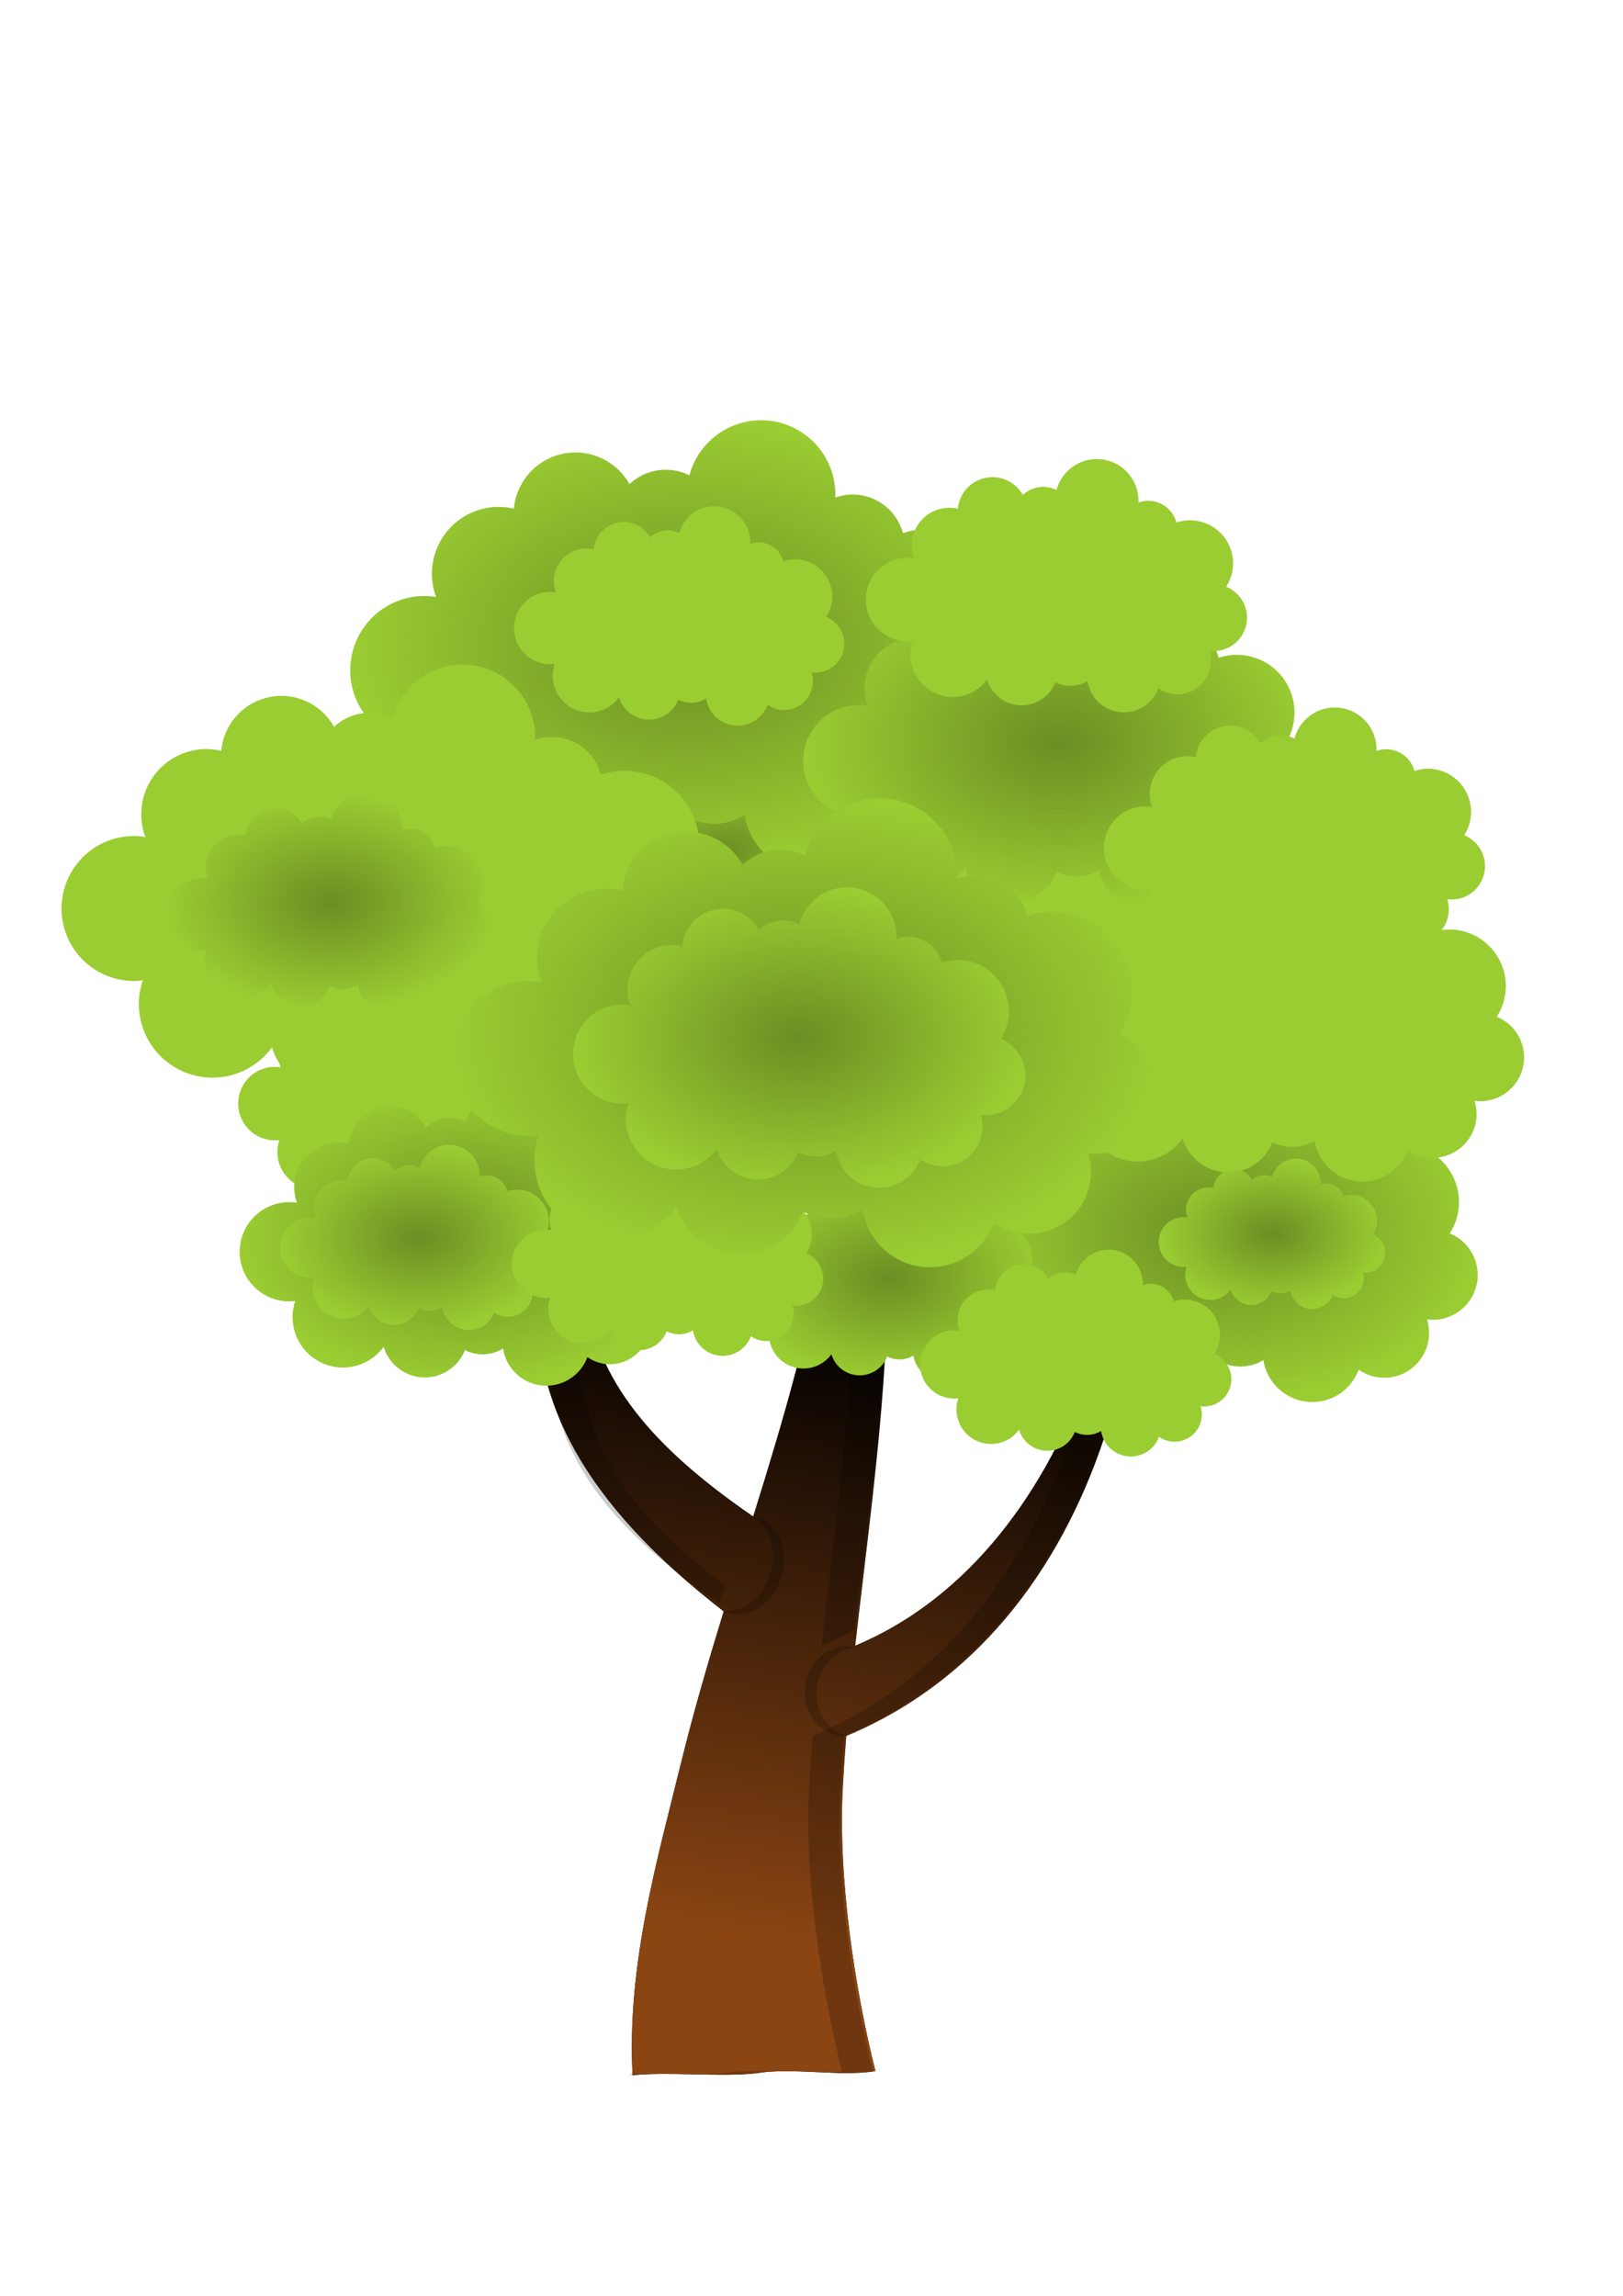
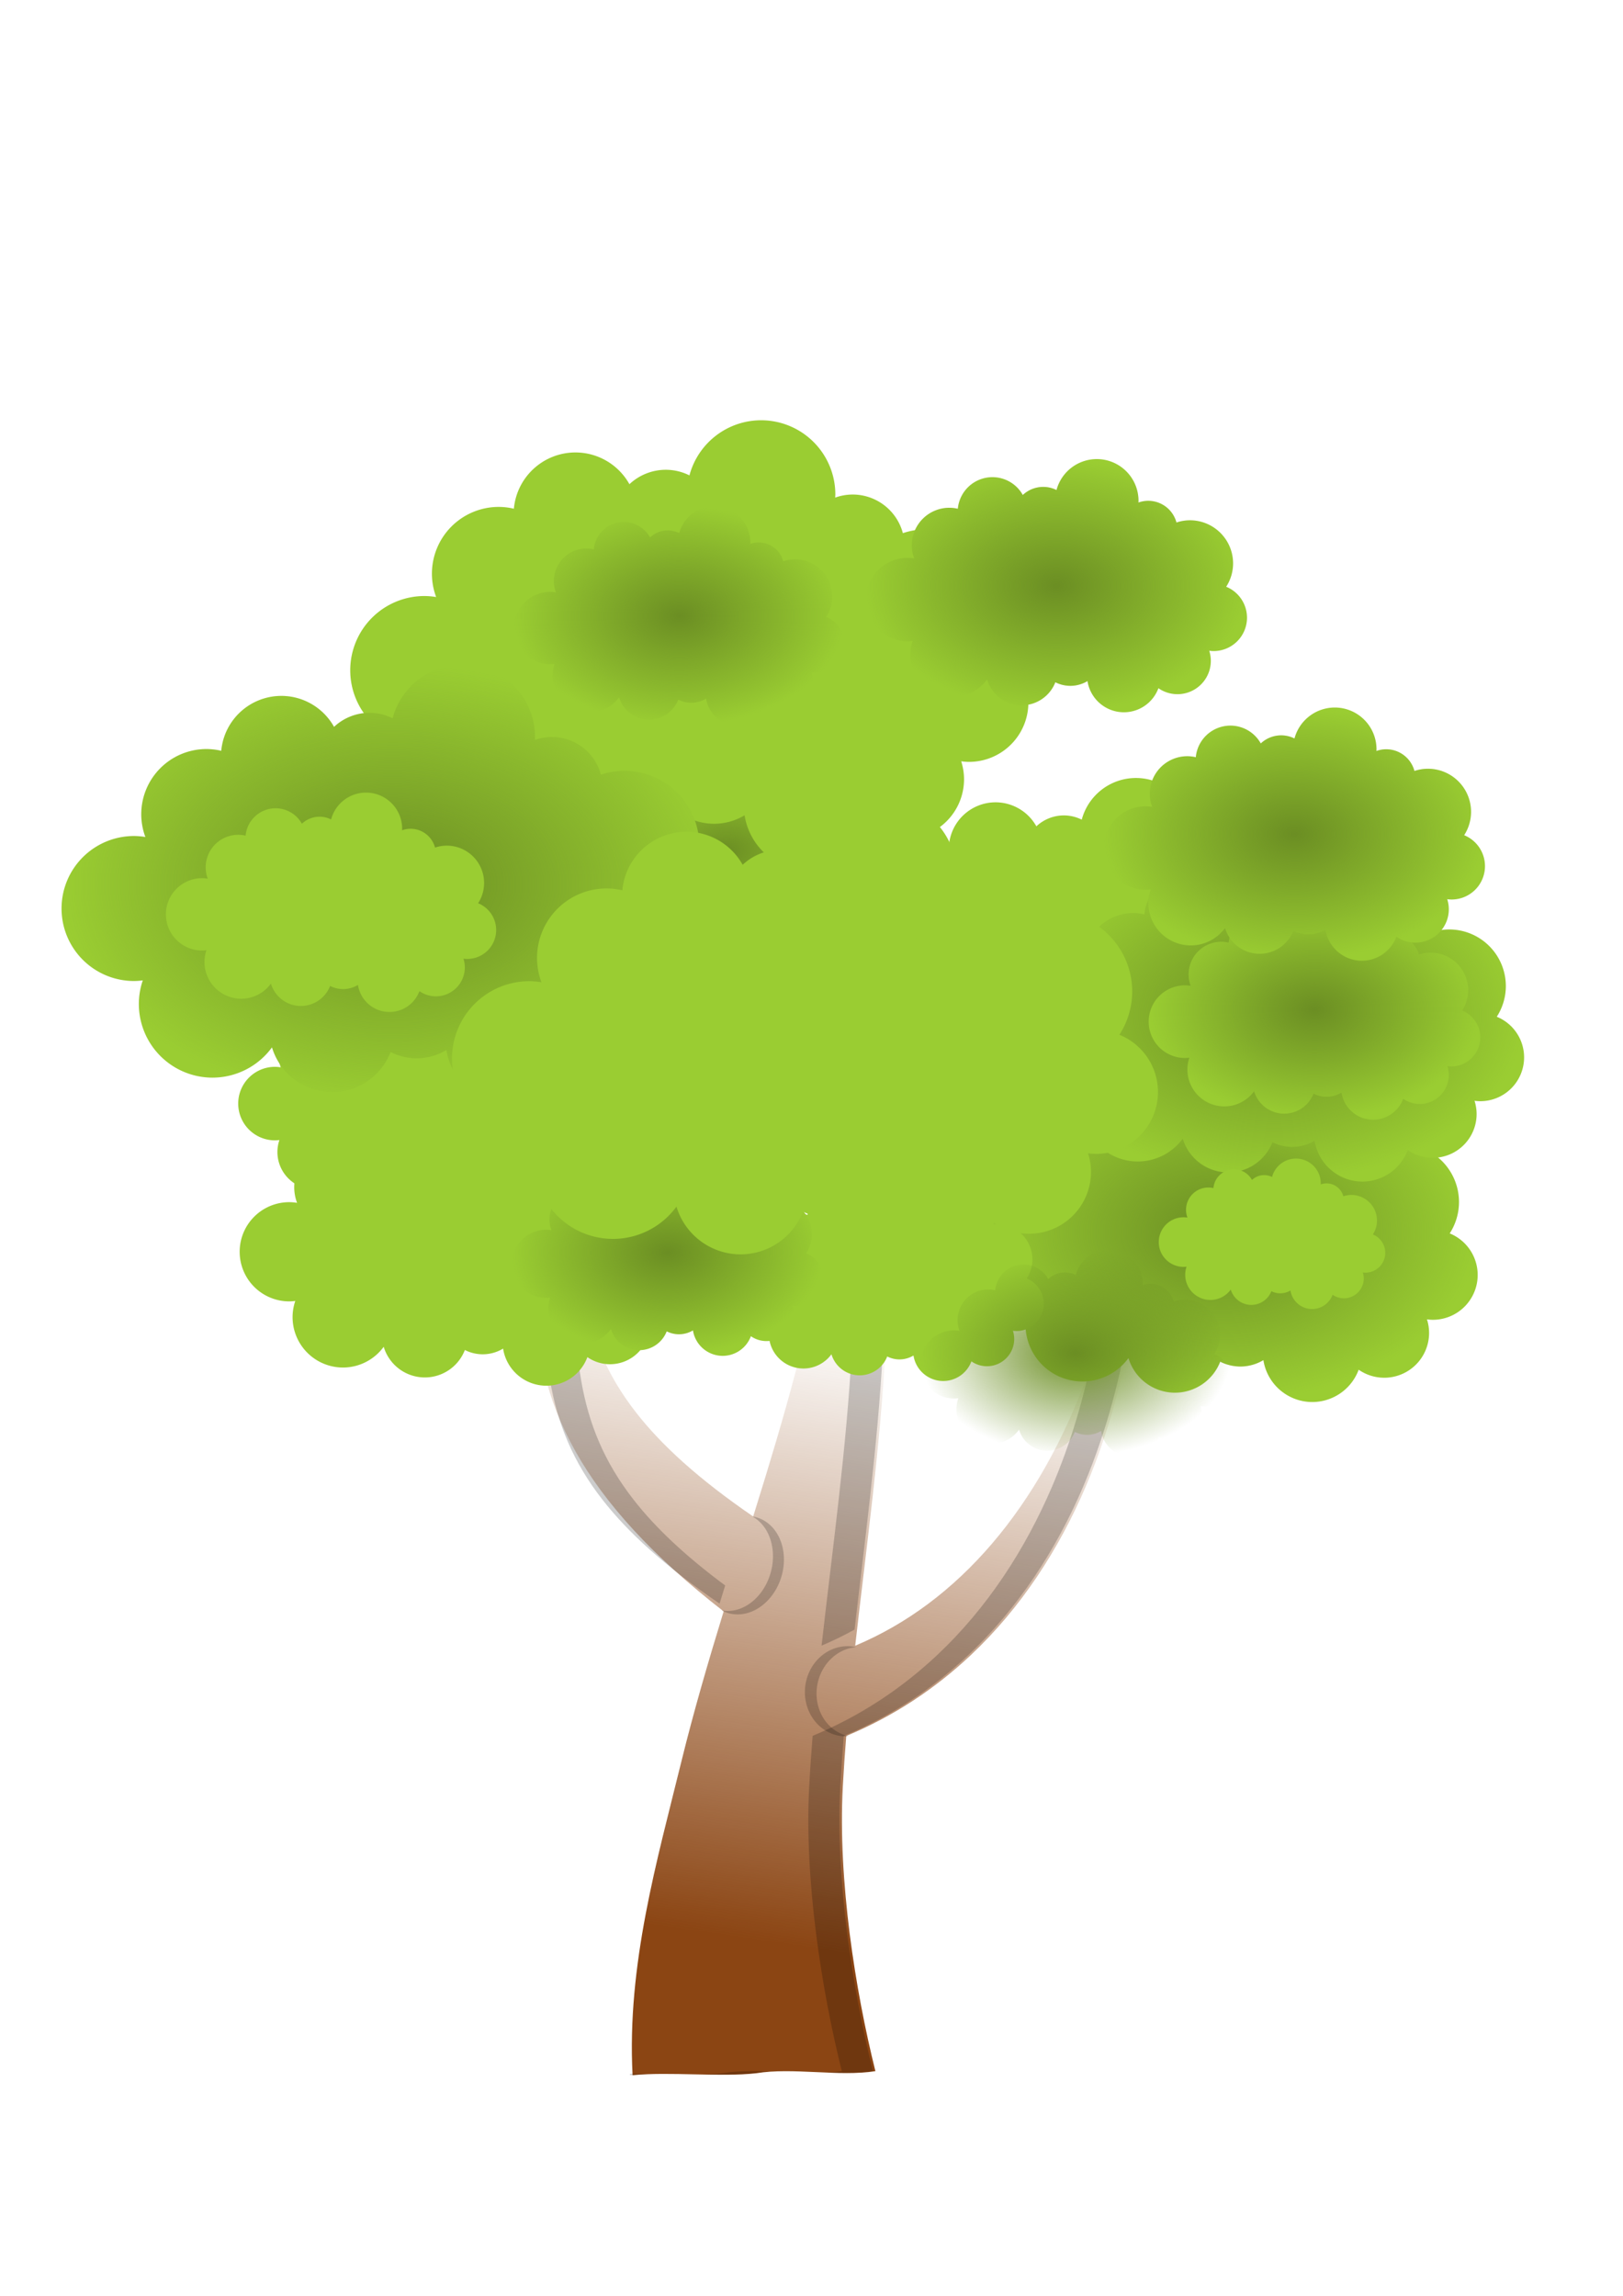
<svg xmlns="http://www.w3.org/2000/svg" xmlns:xlink="http://www.w3.org/1999/xlink" width="210mm" height="297mm" version="1.1" viewBox="0 0 744.09 1052.4">
  <defs>
    <linearGradient id="c">
      <stop stop-color="#6b8e23" offset="0" />
      <stop stop-color="#6b8e23" stop-opacity="0" offset="1" />
    </linearGradient>
    <radialGradient id="a" cx="-103.26" cy="206.96" r="155.46" gradientTransform="matrix(1 0 0 .664 0 69.491)" gradientUnits="userSpaceOnUse" xlink:href="#c" />
    <linearGradient id="b" x1="344.98" x2="385.77" y1="889.19" y2="607.17" gradientUnits="userSpaceOnUse">
      <stop stop-color="#8b4513" offset="0" />
      <stop stop-color="#8b4513" stop-opacity="0" offset="1" />
    </linearGradient>
  </defs>
-   <path d="m371.58 414.73c13.377 46.366 14.419 90.93 9.219 133.89-5.21 43.038-16.812 85.509-29.836 128.22-1.842 6.042-3.74 12.159-5.658 18.314-25.16-17.221-42.133-32.832-53.689-47.652-13.561-17.39-20.575-34.797-23.996-54.459-3.492-20.073-3.118-41.567-2.633-66.742 0.481-24.988 0.99-52.191-2.486-83.191-0.202 31.008-4.364 57.827-8.473 82.166-4.062 24.064-8.359 47.076-8.357 69.539 2e-3 22.955 4.451 46.176 18.26 70.678 13.417 23.807 35.103 47.752 67.836 73.172-6.997 22.817-13.78 45.99-19.441 69.064-10.998 44.831-25 92.948-22.311 143.56 16.556-1.715 40.198 0.937 56.737-0.914 16.413-2.751 38.157 1.66 54.59-0.956-9.225-36.937-17.228-87.622-14.948-130.39 0.414-7.758 0.954-15.511 1.588-23.281 21.886-9.088 40.852-21.763 57.008-36.949 23.08-21.696 40.408-48.459 52.766-77.316 25.273-59.019 30.646-128.79 20.154-188.71 3.723 61.047-9.069 127.47-38.602 179.62-14.392 25.416-32.49 46.98-54.066 63.023-10.268 7.635-21.321 14-33.162 18.979 2.474-21.999 5.308-44.364 7.896-67.488 5.105-45.598 8.905-91.738 5.844-137.68-3.07-46.072-12.968-90.852-34.238-134.5z" />
  <path d="m371.58 414.73c13.377 46.366 14.419 90.93 9.219 133.89-5.21 43.038-16.812 85.509-29.836 128.22-1.842 6.042-3.74 12.159-5.658 18.314-25.16-17.221-42.133-32.832-53.689-47.652-13.561-17.39-20.575-34.797-23.996-54.459-3.492-20.073-3.118-41.567-2.633-66.742 0.481-24.988 0.99-52.191-2.486-83.191-0.202 31.008-4.364 57.827-8.473 82.166-4.062 24.064-8.359 47.076-8.357 69.539 2e-3 22.955 4.451 46.176 18.26 70.678 13.417 23.807 35.103 47.752 67.836 73.172-6.997 22.817-13.78 45.99-19.441 69.064-10.998 44.831-25 92.948-22.311 143.56 16.556-1.715 40.198 0.937 56.737-0.914 16.413-2.751 38.157 1.66 54.59-0.956-9.225-36.937-17.228-87.622-14.948-130.39 0.414-7.758 0.954-15.511 1.588-23.281 21.886-9.088 40.852-21.763 57.008-36.949 23.08-21.696 40.408-48.459 52.766-77.316 25.273-59.019 30.646-128.79 20.154-188.71 3.723 61.047-9.069 127.47-38.602 179.62-14.392 25.416-32.49 46.98-54.066 63.023-10.268 7.635-21.321 14-33.162 18.979 2.474-21.999 5.308-44.364 7.896-67.488 5.105-45.598 8.905-91.738 5.844-137.68-3.07-46.072-12.968-90.852-34.238-134.5z" fill="url(#b)" />
  <path d="m344.89 695.15a18.231 22.844 15.314 0 1 8.297 26.273 18.231 22.844 15.314 0 1-22.307 16.777 18.656 22.888 17.128 0 0 2.723 1.168 18.656 22.888 17.128 0 0 24.57-16.379 18.656 22.888 17.128 0 0-11.088-27.367 18.656 22.888 17.128 0 0-2.195-0.473z" opacity=".2" />
  <path d="m392.49 755.07a18.754 20.669 10.975 0 0-18.016 18.933 18.754 20.669 10.975 0 0 14.838 21.874 19.203 20.696 7.111 0 1-3.047 7e-3 19.203 20.696 7.111 0 1-17.151-22.345 19.203 20.696 7.111 0 1 21.1-18.855 19.203 20.696 7.111 0 1 2.277 0.385z" opacity=".2" />
  <path d="m370.44 414.69c7.481 25.929 11.1 51.295 11.932 76.131 4.16 19.228 6.725 38.679 8.037 58.367 3.062 45.943-0.739 92.083-5.844 137.68-2.589 23.125-5.423 45.489-7.896 67.488 5.194-2.184 10.228-4.65 15.119-7.357 2.264-19.634 4.745-39.573 7.047-60.131 5.105-45.598 8.905-91.738 5.844-137.68-3.07-46.072-12.968-90.852-34.238-134.5zm-109.08 68.379c-0.202 31.008-4.364 57.827-8.473 82.166-1.224 7.25-2.455 14.396-3.598 21.469-0.089 16.714 0.412 31.886 2.92 46.299 3.421 19.662 10.436 37.069 23.996 54.459 11.557 14.82 28.53 30.432 53.689 47.652 0.873-2.8 1.713-5.551 2.574-8.332-18.858-13.977-32.331-26.928-41.994-39.32-13.561-17.39-20.575-34.797-23.996-54.459-3.492-20.073-3.118-41.567-2.633-66.742 0.481-24.988 0.99-52.191-2.486-83.191zm255.41 9.662c2.539 41.638-2.611 85.776-15.51 126.18-4.151 21.539-10.398 42.645-18.914 62.531-12.357 28.857-29.685 55.621-52.766 77.316-16.156 15.186-35.122 27.861-57.008 36.949-0.634 7.77-1.174 15.524-1.588 23.281-2.28 42.764 5.722 93.45 14.947 130.39-2.148 0.342-4.391 0.56-6.697 0.693 7.374 0.274 14.574 0.324 20.967-0.693-9.225-36.937-17.227-87.622-14.947-130.39 0.414-7.758 0.954-15.511 1.588-23.281 21.886-9.088 40.852-21.763 57.008-36.949 23.08-21.696 40.408-48.459 52.766-77.316 25.273-59.019 30.646-128.79 20.154-188.71zm-172.29 456.66c-4.603 0.014-9.039 0.256-13.143 0.943-2.893 0.324-6.012 0.502-9.264 0.598 8.392 0.154 16.594 0.179 23.533-0.598 2.316-0.388 4.746-0.623 7.244-0.766-2.824-0.105-5.63-0.186-8.371-0.178zm-55.635 1.256c0.01 0.2 0.015 0.399 0.025 0.6 2.663-0.276 5.522-0.431 8.492-0.518-2.882-0.053-5.733-0.087-8.518-0.082z" opacity=".2" />
  <g transform="matrix(.755 0 0 .755 638.07 408.47)">
    <g>
      <path d="m-70.355 103.7a34.043 34.043 0 0 0-32.85 25.268 24.397 24.397 0 0 0-10.838-2.572 24.397 24.397 0 0 0-16.678 6.615 28.369 28.369 0 0 0-24.742-14.559 28.369 28.369 0 0 0-28.24 25.793 30.639 30.639 0 0 0-6.938-0.828 30.639 30.639 0 0 0-30.639 30.639 30.639 30.639 0 0 0 1.941 10.678 34.043 34.043 0 0 0-5.346-0.465 34.043 34.043 0 0 0-34.043 34.043 34.043 34.043 0 0 0 34.043 34.043 34.043 34.043 0 0 0 4.125-0.293 34.61 34.61 0 0 0-1.855 11.074 34.61 34.61 0 0 0 34.611 34.609 34.61 34.61 0 0 0 27.932-14.234 29.504 29.504 0 0 0 28.238 21.043 29.504 29.504 0 0 0 27.473-18.828 27.234 27.234 0 0 0 12.244 2.941 27.234 27.234 0 0 0 13.994-3.902 30.071 30.071 0 0 0 29.695 25.463 30.071 30.071 0 0 0 28.158-19.623 27.234 27.234 0 0 0 15.529 4.871 27.234 27.234 0 0 0 27.234-27.234 27.234 27.234 0 0 0-1.299-8.209 27.234 27.234 0 0 0 3.568 0.266 27.234 27.234 0 0 0 27.234-27.234 27.234 27.234 0 0 0-16.988-25.215 35.178 35.178 0 0 0 5.641-19.041 35.178 35.178 0 0 0-35.178-35.178 35.178 35.178 0 0 0-11.025 1.82 23.83 23.83 0 0 0-23.018-17.707 23.83 23.83 0 0 0-8.014 1.414 34.043 34.043 0 0 0 0.07-1.414 34.043 34.043 0 0 0-34.043-34.043z" fill="#9acd32" />
      <path d="m-70.355 103.7a34.043 34.043 0 0 0-32.85 25.268 24.397 24.397 0 0 0-10.838-2.572 24.397 24.397 0 0 0-16.678 6.615 28.369 28.369 0 0 0-24.742-14.559 28.369 28.369 0 0 0-28.24 25.793 30.639 30.639 0 0 0-6.938-0.828 30.639 30.639 0 0 0-30.639 30.639 30.639 30.639 0 0 0 1.941 10.678 34.043 34.043 0 0 0-5.346-0.465 34.043 34.043 0 0 0-34.043 34.043 34.043 34.043 0 0 0 34.043 34.043 34.043 34.043 0 0 0 4.125-0.293 34.61 34.61 0 0 0-1.855 11.074 34.61 34.61 0 0 0 34.611 34.609 34.61 34.61 0 0 0 27.932-14.234 29.504 29.504 0 0 0 28.238 21.043 29.504 29.504 0 0 0 27.473-18.828 27.234 27.234 0 0 0 12.244 2.941 27.234 27.234 0 0 0 13.994-3.902 30.071 30.071 0 0 0 29.695 25.463 30.071 30.071 0 0 0 28.158-19.623 27.234 27.234 0 0 0 15.529 4.871 27.234 27.234 0 0 0 27.234-27.234 27.234 27.234 0 0 0-1.299-8.209 27.234 27.234 0 0 0 3.568 0.266 27.234 27.234 0 0 0 27.234-27.234 27.234 27.234 0 0 0-16.988-25.215 35.178 35.178 0 0 0 5.641-19.041 35.178 35.178 0 0 0-35.178-35.178 35.178 35.178 0 0 0-11.025 1.82 23.83 23.83 0 0 0-23.018-17.707 23.83 23.83 0 0 0-8.014 1.414 34.043 34.043 0 0 0 0.07-1.414 34.043 34.043 0 0 0-34.043-34.043z" fill="url(#a)" />
    </g>
  </g>
  <g transform="matrix(.495 0 0 .495 237.27 397.82)">
    <g>
      <path d="m-70.355 103.7a34.043 34.043 0 0 0-32.85 25.268 24.397 24.397 0 0 0-10.838-2.572 24.397 24.397 0 0 0-16.678 6.615 28.369 28.369 0 0 0-24.742-14.559 28.369 28.369 0 0 0-28.24 25.793 30.639 30.639 0 0 0-6.938-0.828 30.639 30.639 0 0 0-30.639 30.639 30.639 30.639 0 0 0 1.941 10.678 34.043 34.043 0 0 0-5.346-0.465 34.043 34.043 0 0 0-34.043 34.043 34.043 34.043 0 0 0 34.043 34.043 34.043 34.043 0 0 0 4.125-0.293 34.61 34.61 0 0 0-1.855 11.074 34.61 34.61 0 0 0 34.611 34.609 34.61 34.61 0 0 0 27.932-14.234 29.504 29.504 0 0 0 28.238 21.043 29.504 29.504 0 0 0 27.473-18.828 27.234 27.234 0 0 0 12.244 2.941 27.234 27.234 0 0 0 13.994-3.902 30.071 30.071 0 0 0 29.695 25.463 30.071 30.071 0 0 0 28.158-19.623 27.234 27.234 0 0 0 15.529 4.871 27.234 27.234 0 0 0 27.234-27.234 27.234 27.234 0 0 0-1.299-8.209 27.234 27.234 0 0 0 3.568 0.266 27.234 27.234 0 0 0 27.234-27.234 27.234 27.234 0 0 0-16.988-25.215 35.178 35.178 0 0 0 5.641-19.041 35.178 35.178 0 0 0-35.178-35.178 35.178 35.178 0 0 0-11.025 1.82 23.83 23.83 0 0 0-23.018-17.707 23.83 23.83 0 0 0-8.014 1.414 34.043 34.043 0 0 0 0.07-1.414 34.043 34.043 0 0 0-34.043-34.043z" fill="#9acd32" />
      <path d="m-70.355 103.7a34.043 34.043 0 0 0-32.85 25.268 24.397 24.397 0 0 0-10.838-2.572 24.397 24.397 0 0 0-16.678 6.615 28.369 28.369 0 0 0-24.742-14.559 28.369 28.369 0 0 0-28.24 25.793 30.639 30.639 0 0 0-6.938-0.828 30.639 30.639 0 0 0-30.639 30.639 30.639 30.639 0 0 0 1.941 10.678 34.043 34.043 0 0 0-5.346-0.465 34.043 34.043 0 0 0-34.043 34.043 34.043 34.043 0 0 0 34.043 34.043 34.043 34.043 0 0 0 4.125-0.293 34.61 34.61 0 0 0-1.855 11.074 34.61 34.61 0 0 0 34.611 34.609 34.61 34.61 0 0 0 27.932-14.234 29.504 29.504 0 0 0 28.238 21.043 29.504 29.504 0 0 0 27.473-18.828 27.234 27.234 0 0 0 12.244 2.941 27.234 27.234 0 0 0 13.994-3.902 30.071 30.071 0 0 0 29.695 25.463 30.071 30.071 0 0 0 28.158-19.623 27.234 27.234 0 0 0 15.529 4.871 27.234 27.234 0 0 0 27.234-27.234 27.234 27.234 0 0 0-1.299-8.209 27.234 27.234 0 0 0 3.568 0.266 27.234 27.234 0 0 0 27.234-27.234 27.234 27.234 0 0 0-16.988-25.215 35.178 35.178 0 0 0 5.641-19.041 35.178 35.178 0 0 0-35.178-35.178 35.178 35.178 0 0 0-11.025 1.82 23.83 23.83 0 0 0-23.018-17.707 23.83 23.83 0 0 0-8.014 1.414 34.043 34.043 0 0 0 0.07-1.414 34.043 34.043 0 0 0-34.043-34.043z" fill="url(#a)" />
    </g>
  </g>
  <g transform="matrix(.368 0 0 .368 371.14 313.74)">
    <g>
      <path d="m-70.355 103.7a34.043 34.043 0 0 0-32.85 25.268 24.397 24.397 0 0 0-10.838-2.572 24.397 24.397 0 0 0-16.678 6.615 28.369 28.369 0 0 0-24.742-14.559 28.369 28.369 0 0 0-28.24 25.793 30.639 30.639 0 0 0-6.938-0.828 30.639 30.639 0 0 0-30.639 30.639 30.639 30.639 0 0 0 1.941 10.678 34.043 34.043 0 0 0-5.346-0.465 34.043 34.043 0 0 0-34.043 34.043 34.043 34.043 0 0 0 34.043 34.043 34.043 34.043 0 0 0 4.125-0.293 34.61 34.61 0 0 0-1.855 11.074 34.61 34.61 0 0 0 34.611 34.609 34.61 34.61 0 0 0 27.932-14.234 29.504 29.504 0 0 0 28.238 21.043 29.504 29.504 0 0 0 27.473-18.828 27.234 27.234 0 0 0 12.244 2.941 27.234 27.234 0 0 0 13.994-3.902 30.071 30.071 0 0 0 29.695 25.463 30.071 30.071 0 0 0 28.158-19.623 27.234 27.234 0 0 0 15.529 4.871 27.234 27.234 0 0 0 27.234-27.234 27.234 27.234 0 0 0-1.299-8.209 27.234 27.234 0 0 0 3.568 0.266 27.234 27.234 0 0 0 27.234-27.234 27.234 27.234 0 0 0-16.988-25.215 35.178 35.178 0 0 0 5.641-19.041 35.178 35.178 0 0 0-35.178-35.178 35.178 35.178 0 0 0-11.025 1.82 23.83 23.83 0 0 0-23.018-17.707 23.83 23.83 0 0 0-8.014 1.414 34.043 34.043 0 0 0 0.07-1.414 34.043 34.043 0 0 0-34.043-34.043z" fill="#9acd32" />
      <path d="m-70.355 103.7a34.043 34.043 0 0 0-32.85 25.268 24.397 24.397 0 0 0-10.838-2.572 24.397 24.397 0 0 0-16.678 6.615 28.369 28.369 0 0 0-24.742-14.559 28.369 28.369 0 0 0-28.24 25.793 30.639 30.639 0 0 0-6.938-0.828 30.639 30.639 0 0 0-30.639 30.639 30.639 30.639 0 0 0 1.941 10.678 34.043 34.043 0 0 0-5.346-0.465 34.043 34.043 0 0 0-34.043 34.043 34.043 34.043 0 0 0 34.043 34.043 34.043 34.043 0 0 0 4.125-0.293 34.61 34.61 0 0 0-1.855 11.074 34.61 34.61 0 0 0 34.611 34.609 34.61 34.61 0 0 0 27.932-14.234 29.504 29.504 0 0 0 28.238 21.043 29.504 29.504 0 0 0 27.473-18.828 27.234 27.234 0 0 0 12.244 2.941 27.234 27.234 0 0 0 13.994-3.902 30.071 30.071 0 0 0 29.695 25.463 30.071 30.071 0 0 0 28.158-19.623 27.234 27.234 0 0 0 15.529 4.871 27.234 27.234 0 0 0 27.234-27.234 27.234 27.234 0 0 0-1.299-8.209 27.234 27.234 0 0 0 3.568 0.266 27.234 27.234 0 0 0 27.234-27.234 27.234 27.234 0 0 0-16.988-25.215 35.178 35.178 0 0 0 5.641-19.041 35.178 35.178 0 0 0-35.178-35.178 35.178 35.178 0 0 0-11.025 1.82 23.83 23.83 0 0 0-23.018-17.707 23.83 23.83 0 0 0-8.014 1.414 34.043 34.043 0 0 0 0.07-1.414 34.043 34.043 0 0 0-34.043-34.043z" fill="url(#a)" />
    </g>
  </g>
  <g transform="matrix(.756 0 0 .756 573.97 278.23)">
    <g>
      <path d="m-70.355 103.7a34.043 34.043 0 0 0-32.85 25.268 24.397 24.397 0 0 0-10.838-2.572 24.397 24.397 0 0 0-16.678 6.615 28.369 28.369 0 0 0-24.742-14.559 28.369 28.369 0 0 0-28.24 25.793 30.639 30.639 0 0 0-6.938-0.828 30.639 30.639 0 0 0-30.639 30.639 30.639 30.639 0 0 0 1.941 10.678 34.043 34.043 0 0 0-5.346-0.465 34.043 34.043 0 0 0-34.043 34.043 34.043 34.043 0 0 0 34.043 34.043 34.043 34.043 0 0 0 4.125-0.293 34.61 34.61 0 0 0-1.855 11.074 34.61 34.61 0 0 0 34.611 34.609 34.61 34.61 0 0 0 27.932-14.234 29.504 29.504 0 0 0 28.238 21.043 29.504 29.504 0 0 0 27.473-18.828 27.234 27.234 0 0 0 12.244 2.941 27.234 27.234 0 0 0 13.994-3.902 30.071 30.071 0 0 0 29.695 25.463 30.071 30.071 0 0 0 28.158-19.623 27.234 27.234 0 0 0 15.529 4.871 27.234 27.234 0 0 0 27.234-27.234 27.234 27.234 0 0 0-1.299-8.209 27.234 27.234 0 0 0 3.568 0.266 27.234 27.234 0 0 0 27.234-27.234 27.234 27.234 0 0 0-16.988-25.215 35.178 35.178 0 0 0 5.641-19.041 35.178 35.178 0 0 0-35.178-35.178 35.178 35.178 0 0 0-11.025 1.82 23.83 23.83 0 0 0-23.018-17.707 23.83 23.83 0 0 0-8.014 1.414 34.043 34.043 0 0 0 0.07-1.414 34.043 34.043 0 0 0-34.043-34.043z" fill="#9acd32" />
      <path d="m-70.355 103.7a34.043 34.043 0 0 0-32.85 25.268 24.397 24.397 0 0 0-10.838-2.572 24.397 24.397 0 0 0-16.678 6.615 28.369 28.369 0 0 0-24.742-14.559 28.369 28.369 0 0 0-28.24 25.793 30.639 30.639 0 0 0-6.938-0.828 30.639 30.639 0 0 0-30.639 30.639 30.639 30.639 0 0 0 1.941 10.678 34.043 34.043 0 0 0-5.346-0.465 34.043 34.043 0 0 0-34.043 34.043 34.043 34.043 0 0 0 34.043 34.043 34.043 34.043 0 0 0 4.125-0.293 34.61 34.61 0 0 0-1.855 11.074 34.61 34.61 0 0 0 34.611 34.609 34.61 34.61 0 0 0 27.932-14.234 29.504 29.504 0 0 0 28.238 21.043 29.504 29.504 0 0 0 27.473-18.828 27.234 27.234 0 0 0 12.244 2.941 27.234 27.234 0 0 0 13.994-3.902 30.071 30.071 0 0 0 29.695 25.463 30.071 30.071 0 0 0 28.158-19.623 27.234 27.234 0 0 0 15.529 4.871 27.234 27.234 0 0 0 27.234-27.234 27.234 27.234 0 0 0-1.299-8.209 27.234 27.234 0 0 0 3.568 0.266 27.234 27.234 0 0 0 27.234-27.234 27.234 27.234 0 0 0-16.988-25.215 35.178 35.178 0 0 0 5.641-19.041 35.178 35.178 0 0 0-35.178-35.178 35.178 35.178 0 0 0-11.025 1.82 23.83 23.83 0 0 0-23.018-17.707 23.83 23.83 0 0 0-8.014 1.414 34.043 34.043 0 0 0 0.07-1.414 34.043 34.043 0 0 0-34.043-34.043z" fill="url(#a)" />
    </g>
  </g>
  <g transform="matrix(.459 0 0 .459 454.57 490.66)">
    <g>
      <path d="m-70.355 103.7a34.043 34.043 0 0 0-32.85 25.268 24.397 24.397 0 0 0-10.838-2.572 24.397 24.397 0 0 0-16.678 6.615 28.369 28.369 0 0 0-24.742-14.559 28.369 28.369 0 0 0-28.24 25.793 30.639 30.639 0 0 0-6.938-0.828 30.639 30.639 0 0 0-30.639 30.639 30.639 30.639 0 0 0 1.941 10.678 34.043 34.043 0 0 0-5.346-0.465 34.043 34.043 0 0 0-34.043 34.043 34.043 34.043 0 0 0 34.043 34.043 34.043 34.043 0 0 0 4.125-0.293 34.61 34.61 0 0 0-1.855 11.074 34.61 34.61 0 0 0 34.611 34.609 34.61 34.61 0 0 0 27.932-14.234 29.504 29.504 0 0 0 28.238 21.043 29.504 29.504 0 0 0 27.473-18.828 27.234 27.234 0 0 0 12.244 2.941 27.234 27.234 0 0 0 13.994-3.902 30.071 30.071 0 0 0 29.695 25.463 30.071 30.071 0 0 0 28.158-19.623 27.234 27.234 0 0 0 15.529 4.871 27.234 27.234 0 0 0 27.234-27.234 27.234 27.234 0 0 0-1.299-8.209 27.234 27.234 0 0 0 3.568 0.266 27.234 27.234 0 0 0 27.234-27.234 27.234 27.234 0 0 0-16.988-25.215 35.178 35.178 0 0 0 5.641-19.041 35.178 35.178 0 0 0-35.178-35.178 35.178 35.178 0 0 0-11.025 1.82 23.83 23.83 0 0 0-23.018-17.707 23.83 23.83 0 0 0-8.014 1.414 34.043 34.043 0 0 0 0.07-1.414 34.043 34.043 0 0 0-34.043-34.043z" fill="#9acd32" />
-       <path d="m-70.355 103.7a34.043 34.043 0 0 0-32.85 25.268 24.397 24.397 0 0 0-10.838-2.572 24.397 24.397 0 0 0-16.678 6.615 28.369 28.369 0 0 0-24.742-14.559 28.369 28.369 0 0 0-28.24 25.793 30.639 30.639 0 0 0-6.938-0.828 30.639 30.639 0 0 0-30.639 30.639 30.639 30.639 0 0 0 1.941 10.678 34.043 34.043 0 0 0-5.346-0.465 34.043 34.043 0 0 0-34.043 34.043 34.043 34.043 0 0 0 34.043 34.043 34.043 34.043 0 0 0 4.125-0.293 34.61 34.61 0 0 0-1.855 11.074 34.61 34.61 0 0 0 34.611 34.609 34.61 34.61 0 0 0 27.932-14.234 29.504 29.504 0 0 0 28.238 21.043 29.504 29.504 0 0 0 27.473-18.828 27.234 27.234 0 0 0 12.244 2.941 27.234 27.234 0 0 0 13.994-3.902 30.071 30.071 0 0 0 29.695 25.463 30.071 30.071 0 0 0 28.158-19.623 27.234 27.234 0 0 0 15.529 4.871 27.234 27.234 0 0 0 27.234-27.234 27.234 27.234 0 0 0-1.299-8.209 27.234 27.234 0 0 0 3.568 0.266 27.234 27.234 0 0 0 27.234-27.234 27.234 27.234 0 0 0-16.988-25.215 35.178 35.178 0 0 0 5.641-19.041 35.178 35.178 0 0 0-35.178-35.178 35.178 35.178 0 0 0-11.025 1.82 23.83 23.83 0 0 0-23.018-17.707 23.83 23.83 0 0 0-8.014 1.414 34.043 34.043 0 0 0 0.07-1.414 34.043 34.043 0 0 0-34.043-34.043z" fill="url(#a)" />
    </g>
  </g>
  <g transform="matrix(.738 0 0 .738 660.24 312.69)">
    <g>
      <path d="m-70.355 103.7a34.043 34.043 0 0 0-32.85 25.268 24.397 24.397 0 0 0-10.838-2.572 24.397 24.397 0 0 0-16.678 6.615 28.369 28.369 0 0 0-24.742-14.559 28.369 28.369 0 0 0-28.24 25.793 30.639 30.639 0 0 0-6.938-0.828 30.639 30.639 0 0 0-30.639 30.639 30.639 30.639 0 0 0 1.941 10.678 34.043 34.043 0 0 0-5.346-0.465 34.043 34.043 0 0 0-34.043 34.043 34.043 34.043 0 0 0 34.043 34.043 34.043 34.043 0 0 0 4.125-0.293 34.61 34.61 0 0 0-1.855 11.074 34.61 34.61 0 0 0 34.611 34.609 34.61 34.61 0 0 0 27.932-14.234 29.504 29.504 0 0 0 28.238 21.043 29.504 29.504 0 0 0 27.473-18.828 27.234 27.234 0 0 0 12.244 2.941 27.234 27.234 0 0 0 13.994-3.902 30.071 30.071 0 0 0 29.695 25.463 30.071 30.071 0 0 0 28.158-19.623 27.234 27.234 0 0 0 15.529 4.871 27.234 27.234 0 0 0 27.234-27.234 27.234 27.234 0 0 0-1.299-8.209 27.234 27.234 0 0 0 3.568 0.266 27.234 27.234 0 0 0 27.234-27.234 27.234 27.234 0 0 0-16.988-25.215 35.178 35.178 0 0 0 5.641-19.041 35.178 35.178 0 0 0-35.178-35.178 35.178 35.178 0 0 0-11.025 1.82 23.83 23.83 0 0 0-23.018-17.707 23.83 23.83 0 0 0-8.014 1.414 34.043 34.043 0 0 0 0.07-1.414 34.043 34.043 0 0 0-34.043-34.043z" fill="#9acd32" />
      <path d="m-70.355 103.7a34.043 34.043 0 0 0-32.85 25.268 24.397 24.397 0 0 0-10.838-2.572 24.397 24.397 0 0 0-16.678 6.615 28.369 28.369 0 0 0-24.742-14.559 28.369 28.369 0 0 0-28.24 25.793 30.639 30.639 0 0 0-6.938-0.828 30.639 30.639 0 0 0-30.639 30.639 30.639 30.639 0 0 0 1.941 10.678 34.043 34.043 0 0 0-5.346-0.465 34.043 34.043 0 0 0-34.043 34.043 34.043 34.043 0 0 0 34.043 34.043 34.043 34.043 0 0 0 4.125-0.293 34.61 34.61 0 0 0-1.855 11.074 34.61 34.61 0 0 0 34.611 34.609 34.61 34.61 0 0 0 27.932-14.234 29.504 29.504 0 0 0 28.238 21.043 29.504 29.504 0 0 0 27.473-18.828 27.234 27.234 0 0 0 12.244 2.941 27.234 27.234 0 0 0 13.994-3.902 30.071 30.071 0 0 0 29.695 25.463 30.071 30.071 0 0 0 28.158-19.623 27.234 27.234 0 0 0 15.529 4.871 27.234 27.234 0 0 0 27.234-27.234 27.234 27.234 0 0 0-1.299-8.209 27.234 27.234 0 0 0 3.568 0.266 27.234 27.234 0 0 0 27.234-27.234 27.234 27.234 0 0 0-16.988-25.215 35.178 35.178 0 0 0 5.641-19.041 35.178 35.178 0 0 0-35.178-35.178 35.178 35.178 0 0 0-11.025 1.82 23.83 23.83 0 0 0-23.018-17.707 23.83 23.83 0 0 0-8.014 1.414 34.043 34.043 0 0 0 0.07-1.414 34.043 34.043 0 0 0-34.043-34.043z" fill="url(#a)" />
    </g>
  </g>
  <g transform="translate(419.29 88.949)">
    <g>
      <path d="m-70.355 103.7a34.043 34.043 0 0 0-32.85 25.268 24.397 24.397 0 0 0-10.838-2.572 24.397 24.397 0 0 0-16.678 6.615 28.369 28.369 0 0 0-24.742-14.559 28.369 28.369 0 0 0-28.24 25.793 30.639 30.639 0 0 0-6.938-0.828 30.639 30.639 0 0 0-30.639 30.639 30.639 30.639 0 0 0 1.941 10.678 34.043 34.043 0 0 0-5.346-0.465 34.043 34.043 0 0 0-34.043 34.043 34.043 34.043 0 0 0 34.043 34.043 34.043 34.043 0 0 0 4.125-0.293 34.61 34.61 0 0 0-1.855 11.074 34.61 34.61 0 0 0 34.611 34.609 34.61 34.61 0 0 0 27.932-14.234 29.504 29.504 0 0 0 28.238 21.043 29.504 29.504 0 0 0 27.473-18.828 27.234 27.234 0 0 0 12.244 2.941 27.234 27.234 0 0 0 13.994-3.902 30.071 30.071 0 0 0 29.695 25.463 30.071 30.071 0 0 0 28.158-19.623 27.234 27.234 0 0 0 15.529 4.871 27.234 27.234 0 0 0 27.234-27.234 27.234 27.234 0 0 0-1.299-8.209 27.234 27.234 0 0 0 3.568 0.266 27.234 27.234 0 0 0 27.234-27.234 27.234 27.234 0 0 0-16.988-25.215 35.178 35.178 0 0 0 5.641-19.041 35.178 35.178 0 0 0-35.178-35.178 35.178 35.178 0 0 0-11.025 1.82 23.83 23.83 0 0 0-23.018-17.707 23.83 23.83 0 0 0-8.014 1.414 34.043 34.043 0 0 0 0.07-1.414 34.043 34.043 0 0 0-34.043-34.043z" fill="#9acd32" />
      <path d="m-70.355 103.7a34.043 34.043 0 0 0-32.85 25.268 24.397 24.397 0 0 0-10.838-2.572 24.397 24.397 0 0 0-16.678 6.615 28.369 28.369 0 0 0-24.742-14.559 28.369 28.369 0 0 0-28.24 25.793 30.639 30.639 0 0 0-6.938-0.828 30.639 30.639 0 0 0-30.639 30.639 30.639 30.639 0 0 0 1.941 10.678 34.043 34.043 0 0 0-5.346-0.465 34.043 34.043 0 0 0-34.043 34.043 34.043 34.043 0 0 0 34.043 34.043 34.043 34.043 0 0 0 4.125-0.293 34.61 34.61 0 0 0-1.855 11.074 34.61 34.61 0 0 0 34.611 34.609 34.61 34.61 0 0 0 27.932-14.234 29.504 29.504 0 0 0 28.238 21.043 29.504 29.504 0 0 0 27.473-18.828 27.234 27.234 0 0 0 12.244 2.941 27.234 27.234 0 0 0 13.994-3.902 30.071 30.071 0 0 0 29.695 25.463 30.071 30.071 0 0 0 28.158-19.623 27.234 27.234 0 0 0 15.529 4.871 27.234 27.234 0 0 0 27.234-27.234 27.234 27.234 0 0 0-1.299-8.209 27.234 27.234 0 0 0 3.568 0.266 27.234 27.234 0 0 0 27.234-27.234 27.234 27.234 0 0 0-16.988-25.215 35.178 35.178 0 0 0 5.641-19.041 35.178 35.178 0 0 0-35.178-35.178 35.178 35.178 0 0 0-11.025 1.82 23.83 23.83 0 0 0-23.018-17.707 23.83 23.83 0 0 0-8.014 1.414 34.043 34.043 0 0 0 0.07-1.414 34.043 34.043 0 0 0-34.043-34.043z" fill="url(#a)" />
    </g>
  </g>
  <g transform="matrix(.489 0 0 .489 653.15 361.58)">
    <g>
      <path d="m-70.355 103.7a34.043 34.043 0 0 0-32.85 25.268 24.397 24.397 0 0 0-10.838-2.572 24.397 24.397 0 0 0-16.678 6.615 28.369 28.369 0 0 0-24.742-14.559 28.369 28.369 0 0 0-28.24 25.793 30.639 30.639 0 0 0-6.938-0.828 30.639 30.639 0 0 0-30.639 30.639 30.639 30.639 0 0 0 1.941 10.678 34.043 34.043 0 0 0-5.346-0.465 34.043 34.043 0 0 0-34.043 34.043 34.043 34.043 0 0 0 34.043 34.043 34.043 34.043 0 0 0 4.125-0.293 34.61 34.61 0 0 0-1.855 11.074 34.61 34.61 0 0 0 34.611 34.609 34.61 34.61 0 0 0 27.932-14.234 29.504 29.504 0 0 0 28.238 21.043 29.504 29.504 0 0 0 27.473-18.828 27.234 27.234 0 0 0 12.244 2.941 27.234 27.234 0 0 0 13.994-3.902 30.071 30.071 0 0 0 29.695 25.463 30.071 30.071 0 0 0 28.158-19.623 27.234 27.234 0 0 0 15.529 4.871 27.234 27.234 0 0 0 27.234-27.234 27.234 27.234 0 0 0-1.299-8.209 27.234 27.234 0 0 0 3.568 0.266 27.234 27.234 0 0 0 27.234-27.234 27.234 27.234 0 0 0-16.988-25.215 35.178 35.178 0 0 0 5.641-19.041 35.178 35.178 0 0 0-35.178-35.178 35.178 35.178 0 0 0-11.025 1.82 23.83 23.83 0 0 0-23.018-17.707 23.83 23.83 0 0 0-8.014 1.414 34.043 34.043 0 0 0 0.07-1.414 34.043 34.043 0 0 0-34.043-34.043z" fill="#9acd32" />
      <path d="m-70.355 103.7a34.043 34.043 0 0 0-32.85 25.268 24.397 24.397 0 0 0-10.838-2.572 24.397 24.397 0 0 0-16.678 6.615 28.369 28.369 0 0 0-24.742-14.559 28.369 28.369 0 0 0-28.24 25.793 30.639 30.639 0 0 0-6.938-0.828 30.639 30.639 0 0 0-30.639 30.639 30.639 30.639 0 0 0 1.941 10.678 34.043 34.043 0 0 0-5.346-0.465 34.043 34.043 0 0 0-34.043 34.043 34.043 34.043 0 0 0 34.043 34.043 34.043 34.043 0 0 0 4.125-0.293 34.61 34.61 0 0 0-1.855 11.074 34.61 34.61 0 0 0 34.611 34.609 34.61 34.61 0 0 0 27.932-14.234 29.504 29.504 0 0 0 28.238 21.043 29.504 29.504 0 0 0 27.473-18.828 27.234 27.234 0 0 0 12.244 2.941 27.234 27.234 0 0 0 13.994-3.902 30.071 30.071 0 0 0 29.695 25.463 30.071 30.071 0 0 0 28.158-19.623 27.234 27.234 0 0 0 15.529 4.871 27.234 27.234 0 0 0 27.234-27.234 27.234 27.234 0 0 0-1.299-8.209 27.234 27.234 0 0 0 3.568 0.266 27.234 27.234 0 0 0 27.234-27.234 27.234 27.234 0 0 0-16.988-25.215 35.178 35.178 0 0 0 5.641-19.041 35.178 35.178 0 0 0-35.178-35.178 35.178 35.178 0 0 0-11.025 1.82 23.83 23.83 0 0 0-23.018-17.707 23.83 23.83 0 0 0-8.014 1.414 34.043 34.043 0 0 0 0.07-1.414 34.043 34.043 0 0 0-34.043-34.043z" fill="url(#a)" />
    </g>
  </g>
  <g transform="matrix(.752 0 0 .752 562.78 184.64)">
    <g>
-       <path d="m-70.355 103.7a34.043 34.043 0 0 0-32.85 25.268 24.397 24.397 0 0 0-10.838-2.572 24.397 24.397 0 0 0-16.678 6.615 28.369 28.369 0 0 0-24.742-14.559 28.369 28.369 0 0 0-28.24 25.793 30.639 30.639 0 0 0-6.938-0.828 30.639 30.639 0 0 0-30.639 30.639 30.639 30.639 0 0 0 1.941 10.678 34.043 34.043 0 0 0-5.346-0.465 34.043 34.043 0 0 0-34.043 34.043 34.043 34.043 0 0 0 34.043 34.043 34.043 34.043 0 0 0 4.125-0.293 34.61 34.61 0 0 0-1.855 11.074 34.61 34.61 0 0 0 34.611 34.609 34.61 34.61 0 0 0 27.932-14.234 29.504 29.504 0 0 0 28.238 21.043 29.504 29.504 0 0 0 27.473-18.828 27.234 27.234 0 0 0 12.244 2.941 27.234 27.234 0 0 0 13.994-3.902 30.071 30.071 0 0 0 29.695 25.463 30.071 30.071 0 0 0 28.158-19.623 27.234 27.234 0 0 0 15.529 4.871 27.234 27.234 0 0 0 27.234-27.234 27.234 27.234 0 0 0-1.299-8.209 27.234 27.234 0 0 0 3.568 0.266 27.234 27.234 0 0 0 27.234-27.234 27.234 27.234 0 0 0-16.988-25.215 35.178 35.178 0 0 0 5.641-19.041 35.178 35.178 0 0 0-35.178-35.178 35.178 35.178 0 0 0-11.025 1.82 23.83 23.83 0 0 0-23.018-17.707 23.83 23.83 0 0 0-8.014 1.414 34.043 34.043 0 0 0 0.07-1.414 34.043 34.043 0 0 0-34.043-34.043z" fill="#9acd32" />
      <path d="m-70.355 103.7a34.043 34.043 0 0 0-32.85 25.268 24.397 24.397 0 0 0-10.838-2.572 24.397 24.397 0 0 0-16.678 6.615 28.369 28.369 0 0 0-24.742-14.559 28.369 28.369 0 0 0-28.24 25.793 30.639 30.639 0 0 0-6.938-0.828 30.639 30.639 0 0 0-30.639 30.639 30.639 30.639 0 0 0 1.941 10.678 34.043 34.043 0 0 0-5.346-0.465 34.043 34.043 0 0 0-34.043 34.043 34.043 34.043 0 0 0 34.043 34.043 34.043 34.043 0 0 0 4.125-0.293 34.61 34.61 0 0 0-1.855 11.074 34.61 34.61 0 0 0 34.611 34.609 34.61 34.61 0 0 0 27.932-14.234 29.504 29.504 0 0 0 28.238 21.043 29.504 29.504 0 0 0 27.473-18.828 27.234 27.234 0 0 0 12.244 2.941 27.234 27.234 0 0 0 13.994-3.902 30.071 30.071 0 0 0 29.695 25.463 30.071 30.071 0 0 0 28.158-19.623 27.234 27.234 0 0 0 15.529 4.871 27.234 27.234 0 0 0 27.234-27.234 27.234 27.234 0 0 0-1.299-8.209 27.234 27.234 0 0 0 3.568 0.266 27.234 27.234 0 0 0 27.234-27.234 27.234 27.234 0 0 0-16.988-25.215 35.178 35.178 0 0 0 5.641-19.041 35.178 35.178 0 0 0-35.178-35.178 35.178 35.178 0 0 0-11.025 1.82 23.83 23.83 0 0 0-23.018-17.707 23.83 23.83 0 0 0-8.014 1.414 34.043 34.043 0 0 0 0.07-1.414 34.043 34.043 0 0 0-34.043-34.043z" fill="url(#a)" />
    </g>
  </g>
  <g transform="matrix(.976 0 0 .976 280.72 203.39)">
    <g>
      <path d="m-70.355 103.7a34.043 34.043 0 0 0-32.85 25.268 24.397 24.397 0 0 0-10.838-2.572 24.397 24.397 0 0 0-16.678 6.615 28.369 28.369 0 0 0-24.742-14.559 28.369 28.369 0 0 0-28.24 25.793 30.639 30.639 0 0 0-6.938-0.828 30.639 30.639 0 0 0-30.639 30.639 30.639 30.639 0 0 0 1.941 10.678 34.043 34.043 0 0 0-5.346-0.465 34.043 34.043 0 0 0-34.043 34.043 34.043 34.043 0 0 0 34.043 34.043 34.043 34.043 0 0 0 4.125-0.293 34.61 34.61 0 0 0-1.855 11.074 34.61 34.61 0 0 0 34.611 34.609 34.61 34.61 0 0 0 27.932-14.234 29.504 29.504 0 0 0 28.238 21.043 29.504 29.504 0 0 0 27.473-18.828 27.234 27.234 0 0 0 12.244 2.941 27.234 27.234 0 0 0 13.994-3.902 30.071 30.071 0 0 0 29.695 25.463 30.071 30.071 0 0 0 28.158-19.623 27.234 27.234 0 0 0 15.529 4.871 27.234 27.234 0 0 0 27.234-27.234 27.234 27.234 0 0 0-1.299-8.209 27.234 27.234 0 0 0 3.568 0.266 27.234 27.234 0 0 0 27.234-27.234 27.234 27.234 0 0 0-16.988-25.215 35.178 35.178 0 0 0 5.641-19.041 35.178 35.178 0 0 0-35.178-35.178 35.178 35.178 0 0 0-11.025 1.82 23.83 23.83 0 0 0-23.018-17.707 23.83 23.83 0 0 0-8.014 1.414 34.043 34.043 0 0 0 0.07-1.414 34.043 34.043 0 0 0-34.043-34.043z" fill="#9acd32" />
      <path d="m-70.355 103.7a34.043 34.043 0 0 0-32.85 25.268 24.397 24.397 0 0 0-10.838-2.572 24.397 24.397 0 0 0-16.678 6.615 28.369 28.369 0 0 0-24.742-14.559 28.369 28.369 0 0 0-28.24 25.793 30.639 30.639 0 0 0-6.938-0.828 30.639 30.639 0 0 0-30.639 30.639 30.639 30.639 0 0 0 1.941 10.678 34.043 34.043 0 0 0-5.346-0.465 34.043 34.043 0 0 0-34.043 34.043 34.043 34.043 0 0 0 34.043 34.043 34.043 34.043 0 0 0 4.125-0.293 34.61 34.61 0 0 0-1.855 11.074 34.61 34.61 0 0 0 34.611 34.609 34.61 34.61 0 0 0 27.932-14.234 29.504 29.504 0 0 0 28.238 21.043 29.504 29.504 0 0 0 27.473-18.828 27.234 27.234 0 0 0 12.244 2.941 27.234 27.234 0 0 0 13.994-3.902 30.071 30.071 0 0 0 29.695 25.463 30.071 30.071 0 0 0 28.158-19.623 27.234 27.234 0 0 0 15.529 4.871 27.234 27.234 0 0 0 27.234-27.234 27.234 27.234 0 0 0-1.299-8.209 27.234 27.234 0 0 0 3.568 0.266 27.234 27.234 0 0 0 27.234-27.234 27.234 27.234 0 0 0-16.988-25.215 35.178 35.178 0 0 0 5.641-19.041 35.178 35.178 0 0 0-35.178-35.178 35.178 35.178 0 0 0-11.025 1.82 23.83 23.83 0 0 0-23.018-17.707 23.83 23.83 0 0 0-8.014 1.414 34.043 34.043 0 0 0 0.07-1.414 34.043 34.043 0 0 0-34.043-34.043z" fill="url(#a)" />
    </g>
  </g>
  <g transform="matrix(.668 0 0 .668 282.7 427.98)">
    <g>
      <path d="m-70.355 103.7a34.043 34.043 0 0 0-32.85 25.268 24.397 24.397 0 0 0-10.838-2.572 24.397 24.397 0 0 0-16.678 6.615 28.369 28.369 0 0 0-24.742-14.559 28.369 28.369 0 0 0-28.24 25.793 30.639 30.639 0 0 0-6.938-0.828 30.639 30.639 0 0 0-30.639 30.639 30.639 30.639 0 0 0 1.941 10.678 34.043 34.043 0 0 0-5.346-0.465 34.043 34.043 0 0 0-34.043 34.043 34.043 34.043 0 0 0 34.043 34.043 34.043 34.043 0 0 0 4.125-0.293 34.61 34.61 0 0 0-1.855 11.074 34.61 34.61 0 0 0 34.611 34.609 34.61 34.61 0 0 0 27.932-14.234 29.504 29.504 0 0 0 28.238 21.043 29.504 29.504 0 0 0 27.473-18.828 27.234 27.234 0 0 0 12.244 2.941 27.234 27.234 0 0 0 13.994-3.902 30.071 30.071 0 0 0 29.695 25.463 30.071 30.071 0 0 0 28.158-19.623 27.234 27.234 0 0 0 15.529 4.871 27.234 27.234 0 0 0 27.234-27.234 27.234 27.234 0 0 0-1.299-8.209 27.234 27.234 0 0 0 3.568 0.266 27.234 27.234 0 0 0 27.234-27.234 27.234 27.234 0 0 0-16.988-25.215 35.178 35.178 0 0 0 5.641-19.041 35.178 35.178 0 0 0-35.178-35.178 35.178 35.178 0 0 0-11.025 1.82 23.83 23.83 0 0 0-23.018-17.707 23.83 23.83 0 0 0-8.014 1.414 34.043 34.043 0 0 0 0.07-1.414 34.043 34.043 0 0 0-34.043-34.043z" fill="#9acd32" />
      <path d="m-70.355 103.7a34.043 34.043 0 0 0-32.85 25.268 24.397 24.397 0 0 0-10.838-2.572 24.397 24.397 0 0 0-16.678 6.615 28.369 28.369 0 0 0-24.742-14.559 28.369 28.369 0 0 0-28.24 25.793 30.639 30.639 0 0 0-6.938-0.828 30.639 30.639 0 0 0-30.639 30.639 30.639 30.639 0 0 0 1.941 10.678 34.043 34.043 0 0 0-5.346-0.465 34.043 34.043 0 0 0-34.043 34.043 34.043 34.043 0 0 0 34.043 34.043 34.043 34.043 0 0 0 4.125-0.293 34.61 34.61 0 0 0-1.855 11.074 34.61 34.61 0 0 0 34.611 34.609 34.61 34.61 0 0 0 27.932-14.234 29.504 29.504 0 0 0 28.238 21.043 29.504 29.504 0 0 0 27.473-18.828 27.234 27.234 0 0 0 12.244 2.941 27.234 27.234 0 0 0 13.994-3.902 30.071 30.071 0 0 0 29.695 25.463 30.071 30.071 0 0 0 28.158-19.623 27.234 27.234 0 0 0 15.529 4.871 27.234 27.234 0 0 0 27.234-27.234 27.234 27.234 0 0 0-1.299-8.209 27.234 27.234 0 0 0 3.568 0.266 27.234 27.234 0 0 0 27.234-27.234 27.234 27.234 0 0 0-16.988-25.215 35.178 35.178 0 0 0 5.641-19.041 35.178 35.178 0 0 0-35.178-35.178 35.178 35.178 0 0 0-11.025 1.82 23.83 23.83 0 0 0-23.018-17.707 23.83 23.83 0 0 0-8.014 1.414 34.043 34.043 0 0 0 0.07-1.414 34.043 34.043 0 0 0-34.043-34.043z" fill="url(#a)" />
    </g>
  </g>
  <g transform="matrix(.562 0 0 .562 542.38 152.16)">
    <g>
      <path d="m-70.355 103.7a34.043 34.043 0 0 0-32.85 25.268 24.397 24.397 0 0 0-10.838-2.572 24.397 24.397 0 0 0-16.678 6.615 28.369 28.369 0 0 0-24.742-14.559 28.369 28.369 0 0 0-28.24 25.793 30.639 30.639 0 0 0-6.938-0.828 30.639 30.639 0 0 0-30.639 30.639 30.639 30.639 0 0 0 1.941 10.678 34.043 34.043 0 0 0-5.346-0.465 34.043 34.043 0 0 0-34.043 34.043 34.043 34.043 0 0 0 34.043 34.043 34.043 34.043 0 0 0 4.125-0.293 34.61 34.61 0 0 0-1.855 11.074 34.61 34.61 0 0 0 34.611 34.609 34.61 34.61 0 0 0 27.932-14.234 29.504 29.504 0 0 0 28.238 21.043 29.504 29.504 0 0 0 27.473-18.828 27.234 27.234 0 0 0 12.244 2.941 27.234 27.234 0 0 0 13.994-3.902 30.071 30.071 0 0 0 29.695 25.463 30.071 30.071 0 0 0 28.158-19.623 27.234 27.234 0 0 0 15.529 4.871 27.234 27.234 0 0 0 27.234-27.234 27.234 27.234 0 0 0-1.299-8.209 27.234 27.234 0 0 0 3.568 0.266 27.234 27.234 0 0 0 27.234-27.234 27.234 27.234 0 0 0-16.988-25.215 35.178 35.178 0 0 0 5.641-19.041 35.178 35.178 0 0 0-35.178-35.178 35.178 35.178 0 0 0-11.025 1.82 23.83 23.83 0 0 0-23.018-17.707 23.83 23.83 0 0 0-8.014 1.414 34.043 34.043 0 0 0 0.07-1.414 34.043 34.043 0 0 0-34.043-34.043z" fill="#9acd32" />
      <path d="m-70.355 103.7a34.043 34.043 0 0 0-32.85 25.268 24.397 24.397 0 0 0-10.838-2.572 24.397 24.397 0 0 0-16.678 6.615 28.369 28.369 0 0 0-24.742-14.559 28.369 28.369 0 0 0-28.24 25.793 30.639 30.639 0 0 0-6.938-0.828 30.639 30.639 0 0 0-30.639 30.639 30.639 30.639 0 0 0 1.941 10.678 34.043 34.043 0 0 0-5.346-0.465 34.043 34.043 0 0 0-34.043 34.043 34.043 34.043 0 0 0 34.043 34.043 34.043 34.043 0 0 0 4.125-0.293 34.61 34.61 0 0 0-1.855 11.074 34.61 34.61 0 0 0 34.611 34.609 34.61 34.61 0 0 0 27.932-14.234 29.504 29.504 0 0 0 28.238 21.043 29.504 29.504 0 0 0 27.473-18.828 27.234 27.234 0 0 0 12.244 2.941 27.234 27.234 0 0 0 13.994-3.902 30.071 30.071 0 0 0 29.695 25.463 30.071 30.071 0 0 0 28.158-19.623 27.234 27.234 0 0 0 15.529 4.871 27.234 27.234 0 0 0 27.234-27.234 27.234 27.234 0 0 0-1.299-8.209 27.234 27.234 0 0 0 3.568 0.266 27.234 27.234 0 0 0 27.234-27.234 27.234 27.234 0 0 0-16.988-25.215 35.178 35.178 0 0 0 5.641-19.041 35.178 35.178 0 0 0-35.178-35.178 35.178 35.178 0 0 0-11.025 1.82 23.83 23.83 0 0 0-23.018-17.707 23.83 23.83 0 0 0-8.014 1.414 34.043 34.043 0 0 0 0.07-1.414 34.043 34.043 0 0 0-34.043-34.043z" fill="url(#a)" />
    </g>
  </g>
  <g transform="matrix(.411 0 0 .411 234.81 482.19)">
    <g>
      <path d="m-70.355 103.7a34.043 34.043 0 0 0-32.85 25.268 24.397 24.397 0 0 0-10.838-2.572 24.397 24.397 0 0 0-16.678 6.615 28.369 28.369 0 0 0-24.742-14.559 28.369 28.369 0 0 0-28.24 25.793 30.639 30.639 0 0 0-6.938-0.828 30.639 30.639 0 0 0-30.639 30.639 30.639 30.639 0 0 0 1.941 10.678 34.043 34.043 0 0 0-5.346-0.465 34.043 34.043 0 0 0-34.043 34.043 34.043 34.043 0 0 0 34.043 34.043 34.043 34.043 0 0 0 4.125-0.293 34.61 34.61 0 0 0-1.855 11.074 34.61 34.61 0 0 0 34.611 34.609 34.61 34.61 0 0 0 27.932-14.234 29.504 29.504 0 0 0 28.238 21.043 29.504 29.504 0 0 0 27.473-18.828 27.234 27.234 0 0 0 12.244 2.941 27.234 27.234 0 0 0 13.994-3.902 30.071 30.071 0 0 0 29.695 25.463 30.071 30.071 0 0 0 28.158-19.623 27.234 27.234 0 0 0 15.529 4.871 27.234 27.234 0 0 0 27.234-27.234 27.234 27.234 0 0 0-1.299-8.209 27.234 27.234 0 0 0 3.568 0.266 27.234 27.234 0 0 0 27.234-27.234 27.234 27.234 0 0 0-16.988-25.215 35.178 35.178 0 0 0 5.641-19.041 35.178 35.178 0 0 0-35.178-35.178 35.178 35.178 0 0 0-11.025 1.82 23.83 23.83 0 0 0-23.018-17.707 23.83 23.83 0 0 0-8.014 1.414 34.043 34.043 0 0 0 0.07-1.414 34.043 34.043 0 0 0-34.043-34.043z" fill="#9acd32" />
      <path d="m-70.355 103.7a34.043 34.043 0 0 0-32.85 25.268 24.397 24.397 0 0 0-10.838-2.572 24.397 24.397 0 0 0-16.678 6.615 28.369 28.369 0 0 0-24.742-14.559 28.369 28.369 0 0 0-28.24 25.793 30.639 30.639 0 0 0-6.938-0.828 30.639 30.639 0 0 0-30.639 30.639 30.639 30.639 0 0 0 1.941 10.678 34.043 34.043 0 0 0-5.346-0.465 34.043 34.043 0 0 0-34.043 34.043 34.043 34.043 0 0 0 34.043 34.043 34.043 34.043 0 0 0 4.125-0.293 34.61 34.61 0 0 0-1.855 11.074 34.61 34.61 0 0 0 34.611 34.609 34.61 34.61 0 0 0 27.932-14.234 29.504 29.504 0 0 0 28.238 21.043 29.504 29.504 0 0 0 27.473-18.828 27.234 27.234 0 0 0 12.244 2.941 27.234 27.234 0 0 0 13.994-3.902 30.071 30.071 0 0 0 29.695 25.463 30.071 30.071 0 0 0 28.158-19.623 27.234 27.234 0 0 0 15.529 4.871 27.234 27.234 0 0 0 27.234-27.234 27.234 27.234 0 0 0-1.299-8.209 27.234 27.234 0 0 0 3.568 0.266 27.234 27.234 0 0 0 27.234-27.234 27.234 27.234 0 0 0-16.988-25.215 35.178 35.178 0 0 0 5.641-19.041 35.178 35.178 0 0 0-35.178-35.178 35.178 35.178 0 0 0-11.025 1.82 23.83 23.83 0 0 0-23.018-17.707 23.83 23.83 0 0 0-8.014 1.414 34.043 34.043 0 0 0 0.07-1.414 34.043 34.043 0 0 0-34.043-34.043z" fill="url(#a)" />
    </g>
  </g>
  <g transform="matrix(.459 0 0 .459 353.47 479.13)">
    <g>
      <path d="m-70.355 103.7a34.043 34.043 0 0 0-32.85 25.268 24.397 24.397 0 0 0-10.838-2.572 24.397 24.397 0 0 0-16.678 6.615 28.369 28.369 0 0 0-24.742-14.559 28.369 28.369 0 0 0-28.24 25.793 30.639 30.639 0 0 0-6.938-0.828 30.639 30.639 0 0 0-30.639 30.639 30.639 30.639 0 0 0 1.941 10.678 34.043 34.043 0 0 0-5.346-0.465 34.043 34.043 0 0 0-34.043 34.043 34.043 34.043 0 0 0 34.043 34.043 34.043 34.043 0 0 0 4.125-0.293 34.61 34.61 0 0 0-1.855 11.074 34.61 34.61 0 0 0 34.611 34.609 34.61 34.61 0 0 0 27.932-14.234 29.504 29.504 0 0 0 28.238 21.043 29.504 29.504 0 0 0 27.473-18.828 27.234 27.234 0 0 0 12.244 2.941 27.234 27.234 0 0 0 13.994-3.902 30.071 30.071 0 0 0 29.695 25.463 30.071 30.071 0 0 0 28.158-19.623 27.234 27.234 0 0 0 15.529 4.871 27.234 27.234 0 0 0 27.234-27.234 27.234 27.234 0 0 0-1.299-8.209 27.234 27.234 0 0 0 3.568 0.266 27.234 27.234 0 0 0 27.234-27.234 27.234 27.234 0 0 0-16.988-25.215 35.178 35.178 0 0 0 5.641-19.041 35.178 35.178 0 0 0-35.178-35.178 35.178 35.178 0 0 0-11.025 1.82 23.83 23.83 0 0 0-23.018-17.707 23.83 23.83 0 0 0-8.014 1.414 34.043 34.043 0 0 0 0.07-1.414 34.043 34.043 0 0 0-34.043-34.043z" fill="#9acd32" />
      <path d="m-70.355 103.7a34.043 34.043 0 0 0-32.85 25.268 24.397 24.397 0 0 0-10.838-2.572 24.397 24.397 0 0 0-16.678 6.615 28.369 28.369 0 0 0-24.742-14.559 28.369 28.369 0 0 0-28.24 25.793 30.639 30.639 0 0 0-6.938-0.828 30.639 30.639 0 0 0-30.639 30.639 30.639 30.639 0 0 0 1.941 10.678 34.043 34.043 0 0 0-5.346-0.465 34.043 34.043 0 0 0-34.043 34.043 34.043 34.043 0 0 0 34.043 34.043 34.043 34.043 0 0 0 4.125-0.293 34.61 34.61 0 0 0-1.855 11.074 34.61 34.61 0 0 0 34.611 34.609 34.61 34.61 0 0 0 27.932-14.234 29.504 29.504 0 0 0 28.238 21.043 29.504 29.504 0 0 0 27.473-18.828 27.234 27.234 0 0 0 12.244 2.941 27.234 27.234 0 0 0 13.994-3.902 30.071 30.071 0 0 0 29.695 25.463 30.071 30.071 0 0 0 28.158-19.623 27.234 27.234 0 0 0 15.529 4.871 27.234 27.234 0 0 0 27.234-27.234 27.234 27.234 0 0 0-1.299-8.209 27.234 27.234 0 0 0 3.568 0.266 27.234 27.234 0 0 0 27.234-27.234 27.234 27.234 0 0 0-16.988-25.215 35.178 35.178 0 0 0 5.641-19.041 35.178 35.178 0 0 0-35.178-35.178 35.178 35.178 0 0 0-11.025 1.82 23.83 23.83 0 0 0-23.018-17.707 23.83 23.83 0 0 0-8.014 1.414 34.043 34.043 0 0 0 0.07-1.414 34.043 34.043 0 0 0-34.043-34.043z" fill="url(#a)" />
    </g>
  </g>
  <g transform="matrix(1.041 0 0 1.041 476.56 257.96)">
    <g>
      <path d="m-70.355 103.7a34.043 34.043 0 0 0-32.85 25.268 24.397 24.397 0 0 0-10.838-2.572 24.397 24.397 0 0 0-16.678 6.615 28.369 28.369 0 0 0-24.742-14.559 28.369 28.369 0 0 0-28.24 25.793 30.639 30.639 0 0 0-6.938-0.828 30.639 30.639 0 0 0-30.639 30.639 30.639 30.639 0 0 0 1.941 10.678 34.043 34.043 0 0 0-5.346-0.465 34.043 34.043 0 0 0-34.043 34.043 34.043 34.043 0 0 0 34.043 34.043 34.043 34.043 0 0 0 4.125-0.293 34.61 34.61 0 0 0-1.855 11.074 34.61 34.61 0 0 0 34.611 34.609 34.61 34.61 0 0 0 27.932-14.234 29.504 29.504 0 0 0 28.238 21.043 29.504 29.504 0 0 0 27.473-18.828 27.234 27.234 0 0 0 12.244 2.941 27.234 27.234 0 0 0 13.994-3.902 30.071 30.071 0 0 0 29.695 25.463 30.071 30.071 0 0 0 28.158-19.623 27.234 27.234 0 0 0 15.529 4.871 27.234 27.234 0 0 0 27.234-27.234 27.234 27.234 0 0 0-1.299-8.209 27.234 27.234 0 0 0 3.568 0.266 27.234 27.234 0 0 0 27.234-27.234 27.234 27.234 0 0 0-16.988-25.215 35.178 35.178 0 0 0 5.641-19.041 35.178 35.178 0 0 0-35.178-35.178 35.178 35.178 0 0 0-11.025 1.82 23.83 23.83 0 0 0-23.018-17.707 23.83 23.83 0 0 0-8.014 1.414 34.043 34.043 0 0 0 0.07-1.414 34.043 34.043 0 0 0-34.043-34.043z" fill="#9acd32" />
      <path d="m-70.355 103.7a34.043 34.043 0 0 0-32.85 25.268 24.397 24.397 0 0 0-10.838-2.572 24.397 24.397 0 0 0-16.678 6.615 28.369 28.369 0 0 0-24.742-14.559 28.369 28.369 0 0 0-28.24 25.793 30.639 30.639 0 0 0-6.938-0.828 30.639 30.639 0 0 0-30.639 30.639 30.639 30.639 0 0 0 1.941 10.678 34.043 34.043 0 0 0-5.346-0.465 34.043 34.043 0 0 0-34.043 34.043 34.043 34.043 0 0 0 34.043 34.043 34.043 34.043 0 0 0 4.125-0.293 34.61 34.61 0 0 0-1.855 11.074 34.61 34.61 0 0 0 34.611 34.609 34.61 34.61 0 0 0 27.932-14.234 29.504 29.504 0 0 0 28.238 21.043 29.504 29.504 0 0 0 27.473-18.828 27.234 27.234 0 0 0 12.244 2.941 27.234 27.234 0 0 0 13.994-3.902 30.071 30.071 0 0 0 29.695 25.463 30.071 30.071 0 0 0 28.158-19.623 27.234 27.234 0 0 0 15.529 4.871 27.234 27.234 0 0 0 27.234-27.234 27.234 27.234 0 0 0-1.299-8.209 27.234 27.234 0 0 0 3.568 0.266 27.234 27.234 0 0 0 27.234-27.234 27.234 27.234 0 0 0-16.988-25.215 35.178 35.178 0 0 0 5.641-19.041 35.178 35.178 0 0 0-35.178-35.178 35.178 35.178 0 0 0-11.025 1.82 23.83 23.83 0 0 0-23.018-17.707 23.83 23.83 0 0 0-8.014 1.414 34.043 34.043 0 0 0 0.07-1.414 34.043 34.043 0 0 0-34.043-34.043z" fill="url(#a)" />
    </g>
  </g>
  <g transform="matrix(.562 0 0 .562 651.49 266.05)">
    <g>
      <path d="m-70.355 103.7a34.043 34.043 0 0 0-32.85 25.268 24.397 24.397 0 0 0-10.838-2.572 24.397 24.397 0 0 0-16.678 6.615 28.369 28.369 0 0 0-24.742-14.559 28.369 28.369 0 0 0-28.24 25.793 30.639 30.639 0 0 0-6.938-0.828 30.639 30.639 0 0 0-30.639 30.639 30.639 30.639 0 0 0 1.941 10.678 34.043 34.043 0 0 0-5.346-0.465 34.043 34.043 0 0 0-34.043 34.043 34.043 34.043 0 0 0 34.043 34.043 34.043 34.043 0 0 0 4.125-0.293 34.61 34.61 0 0 0-1.855 11.074 34.61 34.61 0 0 0 34.611 34.609 34.61 34.61 0 0 0 27.932-14.234 29.504 29.504 0 0 0 28.238 21.043 29.504 29.504 0 0 0 27.473-18.828 27.234 27.234 0 0 0 12.244 2.941 27.234 27.234 0 0 0 13.994-3.902 30.071 30.071 0 0 0 29.695 25.463 30.071 30.071 0 0 0 28.158-19.623 27.234 27.234 0 0 0 15.529 4.871 27.234 27.234 0 0 0 27.234-27.234 27.234 27.234 0 0 0-1.299-8.209 27.234 27.234 0 0 0 3.568 0.266 27.234 27.234 0 0 0 27.234-27.234 27.234 27.234 0 0 0-16.988-25.215 35.178 35.178 0 0 0 5.641-19.041 35.178 35.178 0 0 0-35.178-35.178 35.178 35.178 0 0 0-11.025 1.82 23.83 23.83 0 0 0-23.018-17.707 23.83 23.83 0 0 0-8.014 1.414 34.043 34.043 0 0 0 0.07-1.414 34.043 34.043 0 0 0-34.043-34.043z" fill="#9acd32" />
      <path d="m-70.355 103.7a34.043 34.043 0 0 0-32.85 25.268 24.397 24.397 0 0 0-10.838-2.572 24.397 24.397 0 0 0-16.678 6.615 28.369 28.369 0 0 0-24.742-14.559 28.369 28.369 0 0 0-28.24 25.793 30.639 30.639 0 0 0-6.938-0.828 30.639 30.639 0 0 0-30.639 30.639 30.639 30.639 0 0 0 1.941 10.678 34.043 34.043 0 0 0-5.346-0.465 34.043 34.043 0 0 0-34.043 34.043 34.043 34.043 0 0 0 34.043 34.043 34.043 34.043 0 0 0 4.125-0.293 34.61 34.61 0 0 0-1.855 11.074 34.61 34.61 0 0 0 34.611 34.609 34.61 34.61 0 0 0 27.932-14.234 29.504 29.504 0 0 0 28.238 21.043 29.504 29.504 0 0 0 27.473-18.828 27.234 27.234 0 0 0 12.244 2.941 27.234 27.234 0 0 0 13.994-3.902 30.071 30.071 0 0 0 29.695 25.463 30.071 30.071 0 0 0 28.158-19.623 27.234 27.234 0 0 0 15.529 4.871 27.234 27.234 0 0 0 27.234-27.234 27.234 27.234 0 0 0-1.299-8.209 27.234 27.234 0 0 0 3.568 0.266 27.234 27.234 0 0 0 27.234-27.234 27.234 27.234 0 0 0-16.988-25.215 35.178 35.178 0 0 0 5.641-19.041 35.178 35.178 0 0 0-35.178-35.178 35.178 35.178 0 0 0-11.025 1.82 23.83 23.83 0 0 0-23.018-17.707 23.83 23.83 0 0 0-8.014 1.414 34.043 34.043 0 0 0 0.07-1.414 34.043 34.043 0 0 0-34.043-34.043z" fill="url(#a)" />
    </g>
  </g>
  <g transform="matrix(.487 0 0 .487 202.05 312.82)">
    <g>
      <path d="m-70.355 103.7a34.043 34.043 0 0 0-32.85 25.268 24.397 24.397 0 0 0-10.838-2.572 24.397 24.397 0 0 0-16.678 6.615 28.369 28.369 0 0 0-24.742-14.559 28.369 28.369 0 0 0-28.24 25.793 30.639 30.639 0 0 0-6.938-0.828 30.639 30.639 0 0 0-30.639 30.639 30.639 30.639 0 0 0 1.941 10.678 34.043 34.043 0 0 0-5.346-0.465 34.043 34.043 0 0 0-34.043 34.043 34.043 34.043 0 0 0 34.043 34.043 34.043 34.043 0 0 0 4.125-0.293 34.61 34.61 0 0 0-1.855 11.074 34.61 34.61 0 0 0 34.611 34.609 34.61 34.61 0 0 0 27.932-14.234 29.504 29.504 0 0 0 28.238 21.043 29.504 29.504 0 0 0 27.473-18.828 27.234 27.234 0 0 0 12.244 2.941 27.234 27.234 0 0 0 13.994-3.902 30.071 30.071 0 0 0 29.695 25.463 30.071 30.071 0 0 0 28.158-19.623 27.234 27.234 0 0 0 15.529 4.871 27.234 27.234 0 0 0 27.234-27.234 27.234 27.234 0 0 0-1.299-8.209 27.234 27.234 0 0 0 3.568 0.266 27.234 27.234 0 0 0 27.234-27.234 27.234 27.234 0 0 0-16.988-25.215 35.178 35.178 0 0 0 5.641-19.041 35.178 35.178 0 0 0-35.178-35.178 35.178 35.178 0 0 0-11.025 1.82 23.83 23.83 0 0 0-23.018-17.707 23.83 23.83 0 0 0-8.014 1.414 34.043 34.043 0 0 0 0.07-1.414 34.043 34.043 0 0 0-34.043-34.043z" fill="#9acd32" />
      <path d="m-70.355 103.7a34.043 34.043 0 0 0-32.85 25.268 24.397 24.397 0 0 0-10.838-2.572 24.397 24.397 0 0 0-16.678 6.615 28.369 28.369 0 0 0-24.742-14.559 28.369 28.369 0 0 0-28.24 25.793 30.639 30.639 0 0 0-6.938-0.828 30.639 30.639 0 0 0-30.639 30.639 30.639 30.639 0 0 0 1.941 10.678 34.043 34.043 0 0 0-5.346-0.465 34.043 34.043 0 0 0-34.043 34.043 34.043 34.043 0 0 0 34.043 34.043 34.043 34.043 0 0 0 4.125-0.293 34.61 34.61 0 0 0-1.855 11.074 34.61 34.61 0 0 0 34.611 34.609 34.61 34.61 0 0 0 27.932-14.234 29.504 29.504 0 0 0 28.238 21.043 29.504 29.504 0 0 0 27.473-18.828 27.234 27.234 0 0 0 12.244 2.941 27.234 27.234 0 0 0 13.994-3.902 30.071 30.071 0 0 0 29.695 25.463 30.071 30.071 0 0 0 28.158-19.623 27.234 27.234 0 0 0 15.529 4.871 27.234 27.234 0 0 0 27.234-27.234 27.234 27.234 0 0 0-1.299-8.209 27.234 27.234 0 0 0 3.568 0.266 27.234 27.234 0 0 0 27.234-27.234 27.234 27.234 0 0 0-16.988-25.215 35.178 35.178 0 0 0 5.641-19.041 35.178 35.178 0 0 0-35.178-35.178 35.178 35.178 0 0 0-11.025 1.82 23.83 23.83 0 0 0-23.018-17.707 23.83 23.83 0 0 0-8.014 1.414 34.043 34.043 0 0 0 0.07-1.414 34.043 34.043 0 0 0-34.043-34.043z" fill="url(#a)" />
    </g>
  </g>
  <g transform="matrix(.487 0 0 .487 361.68 181.57)">
    <g>
      <path d="m-70.355 103.7a34.043 34.043 0 0 0-32.85 25.268 24.397 24.397 0 0 0-10.838-2.572 24.397 24.397 0 0 0-16.678 6.615 28.369 28.369 0 0 0-24.742-14.559 28.369 28.369 0 0 0-28.24 25.793 30.639 30.639 0 0 0-6.938-0.828 30.639 30.639 0 0 0-30.639 30.639 30.639 30.639 0 0 0 1.941 10.678 34.043 34.043 0 0 0-5.346-0.465 34.043 34.043 0 0 0-34.043 34.043 34.043 34.043 0 0 0 34.043 34.043 34.043 34.043 0 0 0 4.125-0.293 34.61 34.61 0 0 0-1.855 11.074 34.61 34.61 0 0 0 34.611 34.609 34.61 34.61 0 0 0 27.932-14.234 29.504 29.504 0 0 0 28.238 21.043 29.504 29.504 0 0 0 27.473-18.828 27.234 27.234 0 0 0 12.244 2.941 27.234 27.234 0 0 0 13.994-3.902 30.071 30.071 0 0 0 29.695 25.463 30.071 30.071 0 0 0 28.158-19.623 27.234 27.234 0 0 0 15.529 4.871 27.234 27.234 0 0 0 27.234-27.234 27.234 27.234 0 0 0-1.299-8.209 27.234 27.234 0 0 0 3.568 0.266 27.234 27.234 0 0 0 27.234-27.234 27.234 27.234 0 0 0-16.988-25.215 35.178 35.178 0 0 0 5.641-19.041 35.178 35.178 0 0 0-35.178-35.178 35.178 35.178 0 0 0-11.025 1.82 23.83 23.83 0 0 0-23.018-17.707 23.83 23.83 0 0 0-8.014 1.414 34.043 34.043 0 0 0 0.07-1.414 34.043 34.043 0 0 0-34.043-34.043z" fill="#9acd32" />
      <path d="m-70.355 103.7a34.043 34.043 0 0 0-32.85 25.268 24.397 24.397 0 0 0-10.838-2.572 24.397 24.397 0 0 0-16.678 6.615 28.369 28.369 0 0 0-24.742-14.559 28.369 28.369 0 0 0-28.24 25.793 30.639 30.639 0 0 0-6.938-0.828 30.639 30.639 0 0 0-30.639 30.639 30.639 30.639 0 0 0 1.941 10.678 34.043 34.043 0 0 0-5.346-0.465 34.043 34.043 0 0 0-34.043 34.043 34.043 34.043 0 0 0 34.043 34.043 34.043 34.043 0 0 0 4.125-0.293 34.61 34.61 0 0 0-1.855 11.074 34.61 34.61 0 0 0 34.611 34.609 34.61 34.61 0 0 0 27.932-14.234 29.504 29.504 0 0 0 28.238 21.043 29.504 29.504 0 0 0 27.473-18.828 27.234 27.234 0 0 0 12.244 2.941 27.234 27.234 0 0 0 13.994-3.902 30.071 30.071 0 0 0 29.695 25.463 30.071 30.071 0 0 0 28.158-19.623 27.234 27.234 0 0 0 15.529 4.871 27.234 27.234 0 0 0 27.234-27.234 27.234 27.234 0 0 0-1.299-8.209 27.234 27.234 0 0 0 3.568 0.266 27.234 27.234 0 0 0 27.234-27.234 27.234 27.234 0 0 0-16.988-25.215 35.178 35.178 0 0 0 5.641-19.041 35.178 35.178 0 0 0-35.178-35.178 35.178 35.178 0 0 0-11.025 1.82 23.83 23.83 0 0 0-23.018-17.707 23.83 23.83 0 0 0-8.014 1.414 34.043 34.043 0 0 0 0.07-1.414 34.043 34.043 0 0 0-34.043-34.043z" fill="url(#a)" />
    </g>
  </g>
  <g transform="matrix(.667 0 0 .667 435.29 337.57)">
    <g>
      <path d="m-70.355 103.7a34.043 34.043 0 0 0-32.85 25.268 24.397 24.397 0 0 0-10.838-2.572 24.397 24.397 0 0 0-16.678 6.615 28.369 28.369 0 0 0-24.742-14.559 28.369 28.369 0 0 0-28.24 25.793 30.639 30.639 0 0 0-6.938-0.828 30.639 30.639 0 0 0-30.639 30.639 30.639 30.639 0 0 0 1.941 10.678 34.043 34.043 0 0 0-5.346-0.465 34.043 34.043 0 0 0-34.043 34.043 34.043 34.043 0 0 0 34.043 34.043 34.043 34.043 0 0 0 4.125-0.293 34.61 34.61 0 0 0-1.855 11.074 34.61 34.61 0 0 0 34.611 34.609 34.61 34.61 0 0 0 27.932-14.234 29.504 29.504 0 0 0 28.238 21.043 29.504 29.504 0 0 0 27.473-18.828 27.234 27.234 0 0 0 12.244 2.941 27.234 27.234 0 0 0 13.994-3.902 30.071 30.071 0 0 0 29.695 25.463 30.071 30.071 0 0 0 28.158-19.623 27.234 27.234 0 0 0 15.529 4.871 27.234 27.234 0 0 0 27.234-27.234 27.234 27.234 0 0 0-1.299-8.209 27.234 27.234 0 0 0 3.568 0.266 27.234 27.234 0 0 0 27.234-27.234 27.234 27.234 0 0 0-16.988-25.215 35.178 35.178 0 0 0 5.641-19.041 35.178 35.178 0 0 0-35.178-35.178 35.178 35.178 0 0 0-11.025 1.82 23.83 23.83 0 0 0-23.018-17.707 23.83 23.83 0 0 0-8.014 1.414 34.043 34.043 0 0 0 0.07-1.414 34.043 34.043 0 0 0-34.043-34.043z" fill="#9acd32" />
      <path d="m-70.355 103.7a34.043 34.043 0 0 0-32.85 25.268 24.397 24.397 0 0 0-10.838-2.572 24.397 24.397 0 0 0-16.678 6.615 28.369 28.369 0 0 0-24.742-14.559 28.369 28.369 0 0 0-28.24 25.793 30.639 30.639 0 0 0-6.938-0.828 30.639 30.639 0 0 0-30.639 30.639 30.639 30.639 0 0 0 1.941 10.678 34.043 34.043 0 0 0-5.346-0.465 34.043 34.043 0 0 0-34.043 34.043 34.043 34.043 0 0 0 34.043 34.043 34.043 34.043 0 0 0 4.125-0.293 34.61 34.61 0 0 0-1.855 11.074 34.61 34.61 0 0 0 34.611 34.609 34.61 34.61 0 0 0 27.932-14.234 29.504 29.504 0 0 0 28.238 21.043 29.504 29.504 0 0 0 27.473-18.828 27.234 27.234 0 0 0 12.244 2.941 27.234 27.234 0 0 0 13.994-3.902 30.071 30.071 0 0 0 29.695 25.463 30.071 30.071 0 0 0 28.158-19.623 27.234 27.234 0 0 0 15.529 4.871 27.234 27.234 0 0 0 27.234-27.234 27.234 27.234 0 0 0-1.299-8.209 27.234 27.234 0 0 0 3.568 0.266 27.234 27.234 0 0 0 27.234-27.234 27.234 27.234 0 0 0-16.988-25.215 35.178 35.178 0 0 0 5.641-19.041 35.178 35.178 0 0 0-35.178-35.178 35.178 35.178 0 0 0-11.025 1.82 23.83 23.83 0 0 0-23.018-17.707 23.83 23.83 0 0 0-8.014 1.414 34.043 34.043 0 0 0 0.07-1.414 34.043 34.043 0 0 0-34.043-34.043z" fill="url(#a)" />
    </g>
  </g>
  <g transform="matrix(.459 0 0 .459 540.59 525.25)">
    <g>
-       <path d="m-70.355 103.7a34.043 34.043 0 0 0-32.85 25.268 24.397 24.397 0 0 0-10.838-2.572 24.397 24.397 0 0 0-16.678 6.615 28.369 28.369 0 0 0-24.742-14.559 28.369 28.369 0 0 0-28.24 25.793 30.639 30.639 0 0 0-6.938-0.828 30.639 30.639 0 0 0-30.639 30.639 30.639 30.639 0 0 0 1.941 10.678 34.043 34.043 0 0 0-5.346-0.465 34.043 34.043 0 0 0-34.043 34.043 34.043 34.043 0 0 0 34.043 34.043 34.043 34.043 0 0 0 4.125-0.293 34.61 34.61 0 0 0-1.855 11.074 34.61 34.61 0 0 0 34.611 34.609 34.61 34.61 0 0 0 27.932-14.234 29.504 29.504 0 0 0 28.238 21.043 29.504 29.504 0 0 0 27.473-18.828 27.234 27.234 0 0 0 12.244 2.941 27.234 27.234 0 0 0 13.994-3.902 30.071 30.071 0 0 0 29.695 25.463 30.071 30.071 0 0 0 28.158-19.623 27.234 27.234 0 0 0 15.529 4.871 27.234 27.234 0 0 0 27.234-27.234 27.234 27.234 0 0 0-1.299-8.209 27.234 27.234 0 0 0 3.568 0.266 27.234 27.234 0 0 0 27.234-27.234 27.234 27.234 0 0 0-16.988-25.215 35.178 35.178 0 0 0 5.641-19.041 35.178 35.178 0 0 0-35.178-35.178 35.178 35.178 0 0 0-11.025 1.82 23.83 23.83 0 0 0-23.018-17.707 23.83 23.83 0 0 0-8.014 1.414 34.043 34.043 0 0 0 0.07-1.414 34.043 34.043 0 0 0-34.043-34.043z" fill="#9acd32" />
      <path d="m-70.355 103.7a34.043 34.043 0 0 0-32.85 25.268 24.397 24.397 0 0 0-10.838-2.572 24.397 24.397 0 0 0-16.678 6.615 28.369 28.369 0 0 0-24.742-14.559 28.369 28.369 0 0 0-28.24 25.793 30.639 30.639 0 0 0-6.938-0.828 30.639 30.639 0 0 0-30.639 30.639 30.639 30.639 0 0 0 1.941 10.678 34.043 34.043 0 0 0-5.346-0.465 34.043 34.043 0 0 0-34.043 34.043 34.043 34.043 0 0 0 34.043 34.043 34.043 34.043 0 0 0 4.125-0.293 34.61 34.61 0 0 0-1.855 11.074 34.61 34.61 0 0 0 34.611 34.609 34.61 34.61 0 0 0 27.932-14.234 29.504 29.504 0 0 0 28.238 21.043 29.504 29.504 0 0 0 27.473-18.828 27.234 27.234 0 0 0 12.244 2.941 27.234 27.234 0 0 0 13.994-3.902 30.071 30.071 0 0 0 29.695 25.463 30.071 30.071 0 0 0 28.158-19.623 27.234 27.234 0 0 0 15.529 4.871 27.234 27.234 0 0 0 27.234-27.234 27.234 27.234 0 0 0-1.299-8.209 27.234 27.234 0 0 0 3.568 0.266 27.234 27.234 0 0 0 27.234-27.234 27.234 27.234 0 0 0-16.988-25.215 35.178 35.178 0 0 0 5.641-19.041 35.178 35.178 0 0 0-35.178-35.178 35.178 35.178 0 0 0-11.025 1.82 23.83 23.83 0 0 0-23.018-17.707 23.83 23.83 0 0 0-8.014 1.414 34.043 34.043 0 0 0 0.07-1.414 34.043 34.043 0 0 0-34.043-34.043z" fill="url(#a)" />
    </g>
  </g>
  <g transform="matrix(.334 0 0 .334 617.67 496.45)">
    <g>
      <path d="m-70.355 103.7a34.043 34.043 0 0 0-32.85 25.268 24.397 24.397 0 0 0-10.838-2.572 24.397 24.397 0 0 0-16.678 6.615 28.369 28.369 0 0 0-24.742-14.559 28.369 28.369 0 0 0-28.24 25.793 30.639 30.639 0 0 0-6.938-0.828 30.639 30.639 0 0 0-30.639 30.639 30.639 30.639 0 0 0 1.941 10.678 34.043 34.043 0 0 0-5.346-0.465 34.043 34.043 0 0 0-34.043 34.043 34.043 34.043 0 0 0 34.043 34.043 34.043 34.043 0 0 0 4.125-0.293 34.61 34.61 0 0 0-1.855 11.074 34.61 34.61 0 0 0 34.611 34.609 34.61 34.61 0 0 0 27.932-14.234 29.504 29.504 0 0 0 28.238 21.043 29.504 29.504 0 0 0 27.473-18.828 27.234 27.234 0 0 0 12.244 2.941 27.234 27.234 0 0 0 13.994-3.902 30.071 30.071 0 0 0 29.695 25.463 30.071 30.071 0 0 0 28.158-19.623 27.234 27.234 0 0 0 15.529 4.871 27.234 27.234 0 0 0 27.234-27.234 27.234 27.234 0 0 0-1.299-8.209 27.234 27.234 0 0 0 3.568 0.266 27.234 27.234 0 0 0 27.234-27.234 27.234 27.234 0 0 0-16.988-25.215 35.178 35.178 0 0 0 5.641-19.041 35.178 35.178 0 0 0-35.178-35.178 35.178 35.178 0 0 0-11.025 1.82 23.83 23.83 0 0 0-23.018-17.707 23.83 23.83 0 0 0-8.014 1.414 34.043 34.043 0 0 0 0.07-1.414 34.043 34.043 0 0 0-34.043-34.043z" fill="#9acd32" />
      <path d="m-70.355 103.7a34.043 34.043 0 0 0-32.85 25.268 24.397 24.397 0 0 0-10.838-2.572 24.397 24.397 0 0 0-16.678 6.615 28.369 28.369 0 0 0-24.742-14.559 28.369 28.369 0 0 0-28.24 25.793 30.639 30.639 0 0 0-6.938-0.828 30.639 30.639 0 0 0-30.639 30.639 30.639 30.639 0 0 0 1.941 10.678 34.043 34.043 0 0 0-5.346-0.465 34.043 34.043 0 0 0-34.043 34.043 34.043 34.043 0 0 0 34.043 34.043 34.043 34.043 0 0 0 4.125-0.293 34.61 34.61 0 0 0-1.855 11.074 34.61 34.61 0 0 0 34.611 34.609 34.61 34.61 0 0 0 27.932-14.234 29.504 29.504 0 0 0 28.238 21.043 29.504 29.504 0 0 0 27.473-18.828 27.234 27.234 0 0 0 12.244 2.941 27.234 27.234 0 0 0 13.994-3.902 30.071 30.071 0 0 0 29.695 25.463 30.071 30.071 0 0 0 28.158-19.623 27.234 27.234 0 0 0 15.529 4.871 27.234 27.234 0 0 0 27.234-27.234 27.234 27.234 0 0 0-1.299-8.209 27.234 27.234 0 0 0 3.568 0.266 27.234 27.234 0 0 0 27.234-27.234 27.234 27.234 0 0 0-16.988-25.215 35.178 35.178 0 0 0 5.641-19.041 35.178 35.178 0 0 0-35.178-35.178 35.178 35.178 0 0 0-11.025 1.82 23.83 23.83 0 0 0-23.018-17.707 23.83 23.83 0 0 0-8.014 1.414 34.043 34.043 0 0 0 0.07-1.414 34.043 34.043 0 0 0-34.043-34.043z" fill="url(#a)" />
    </g>
  </g>
</svg>